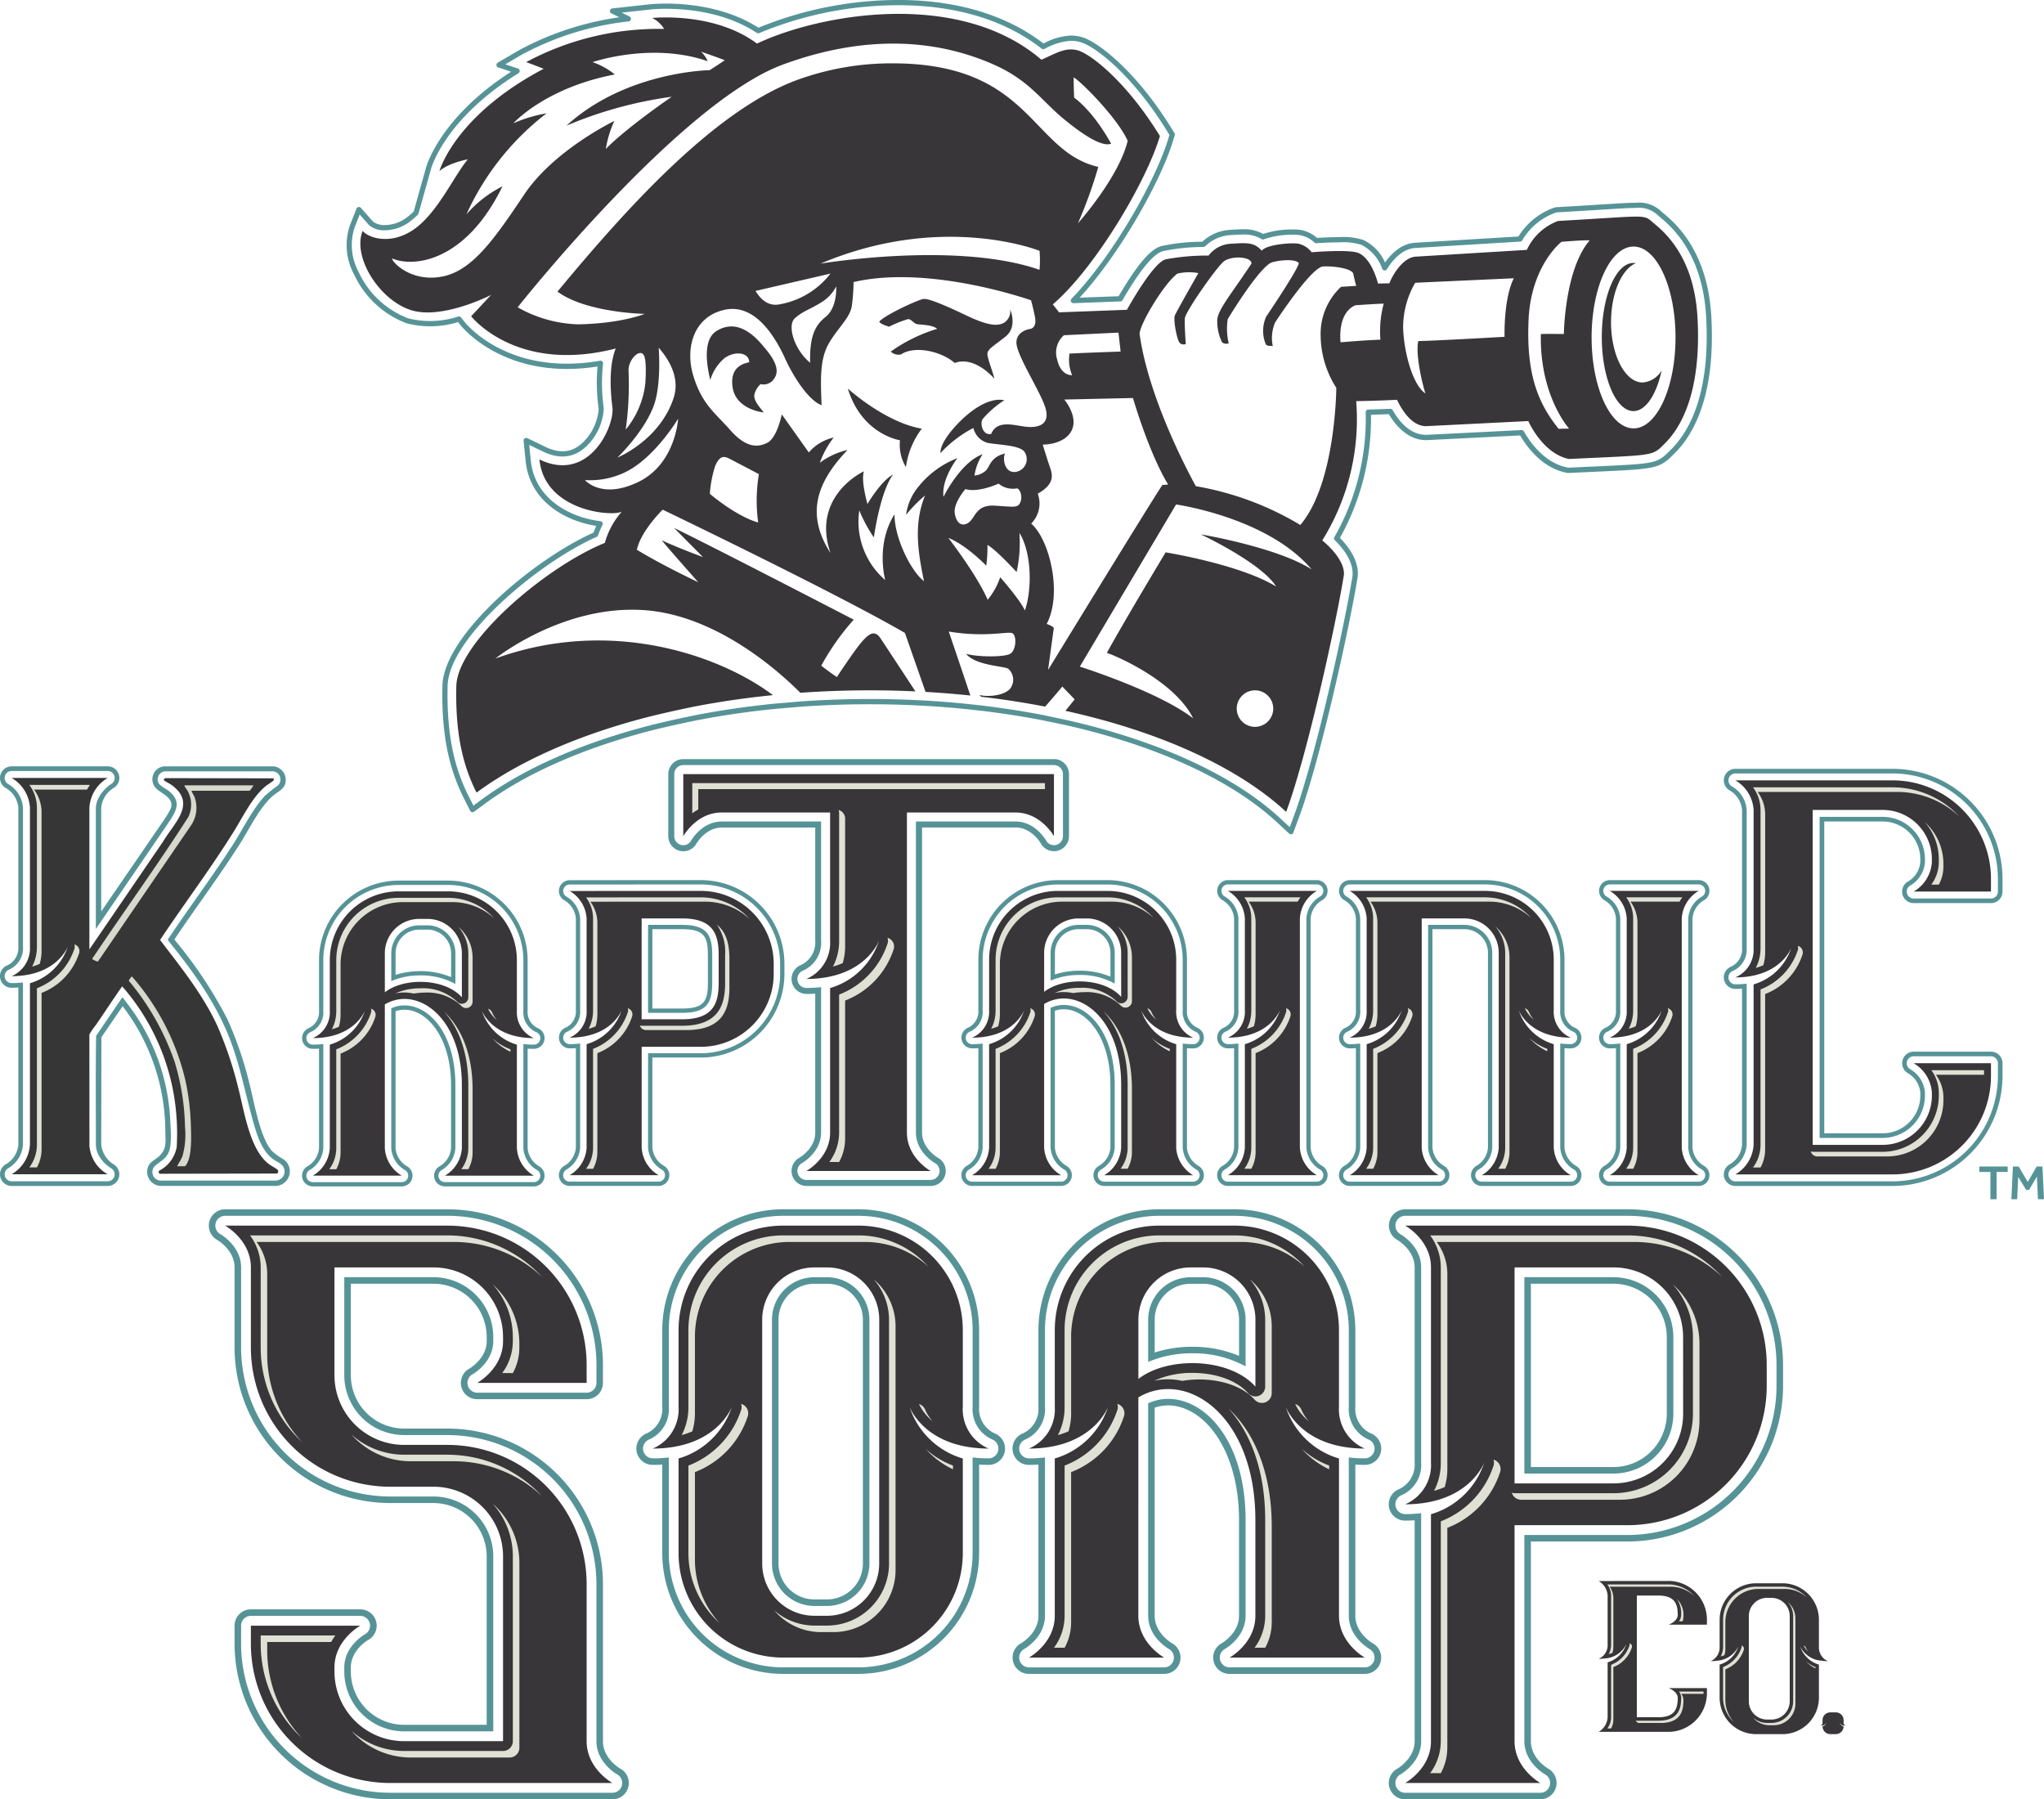
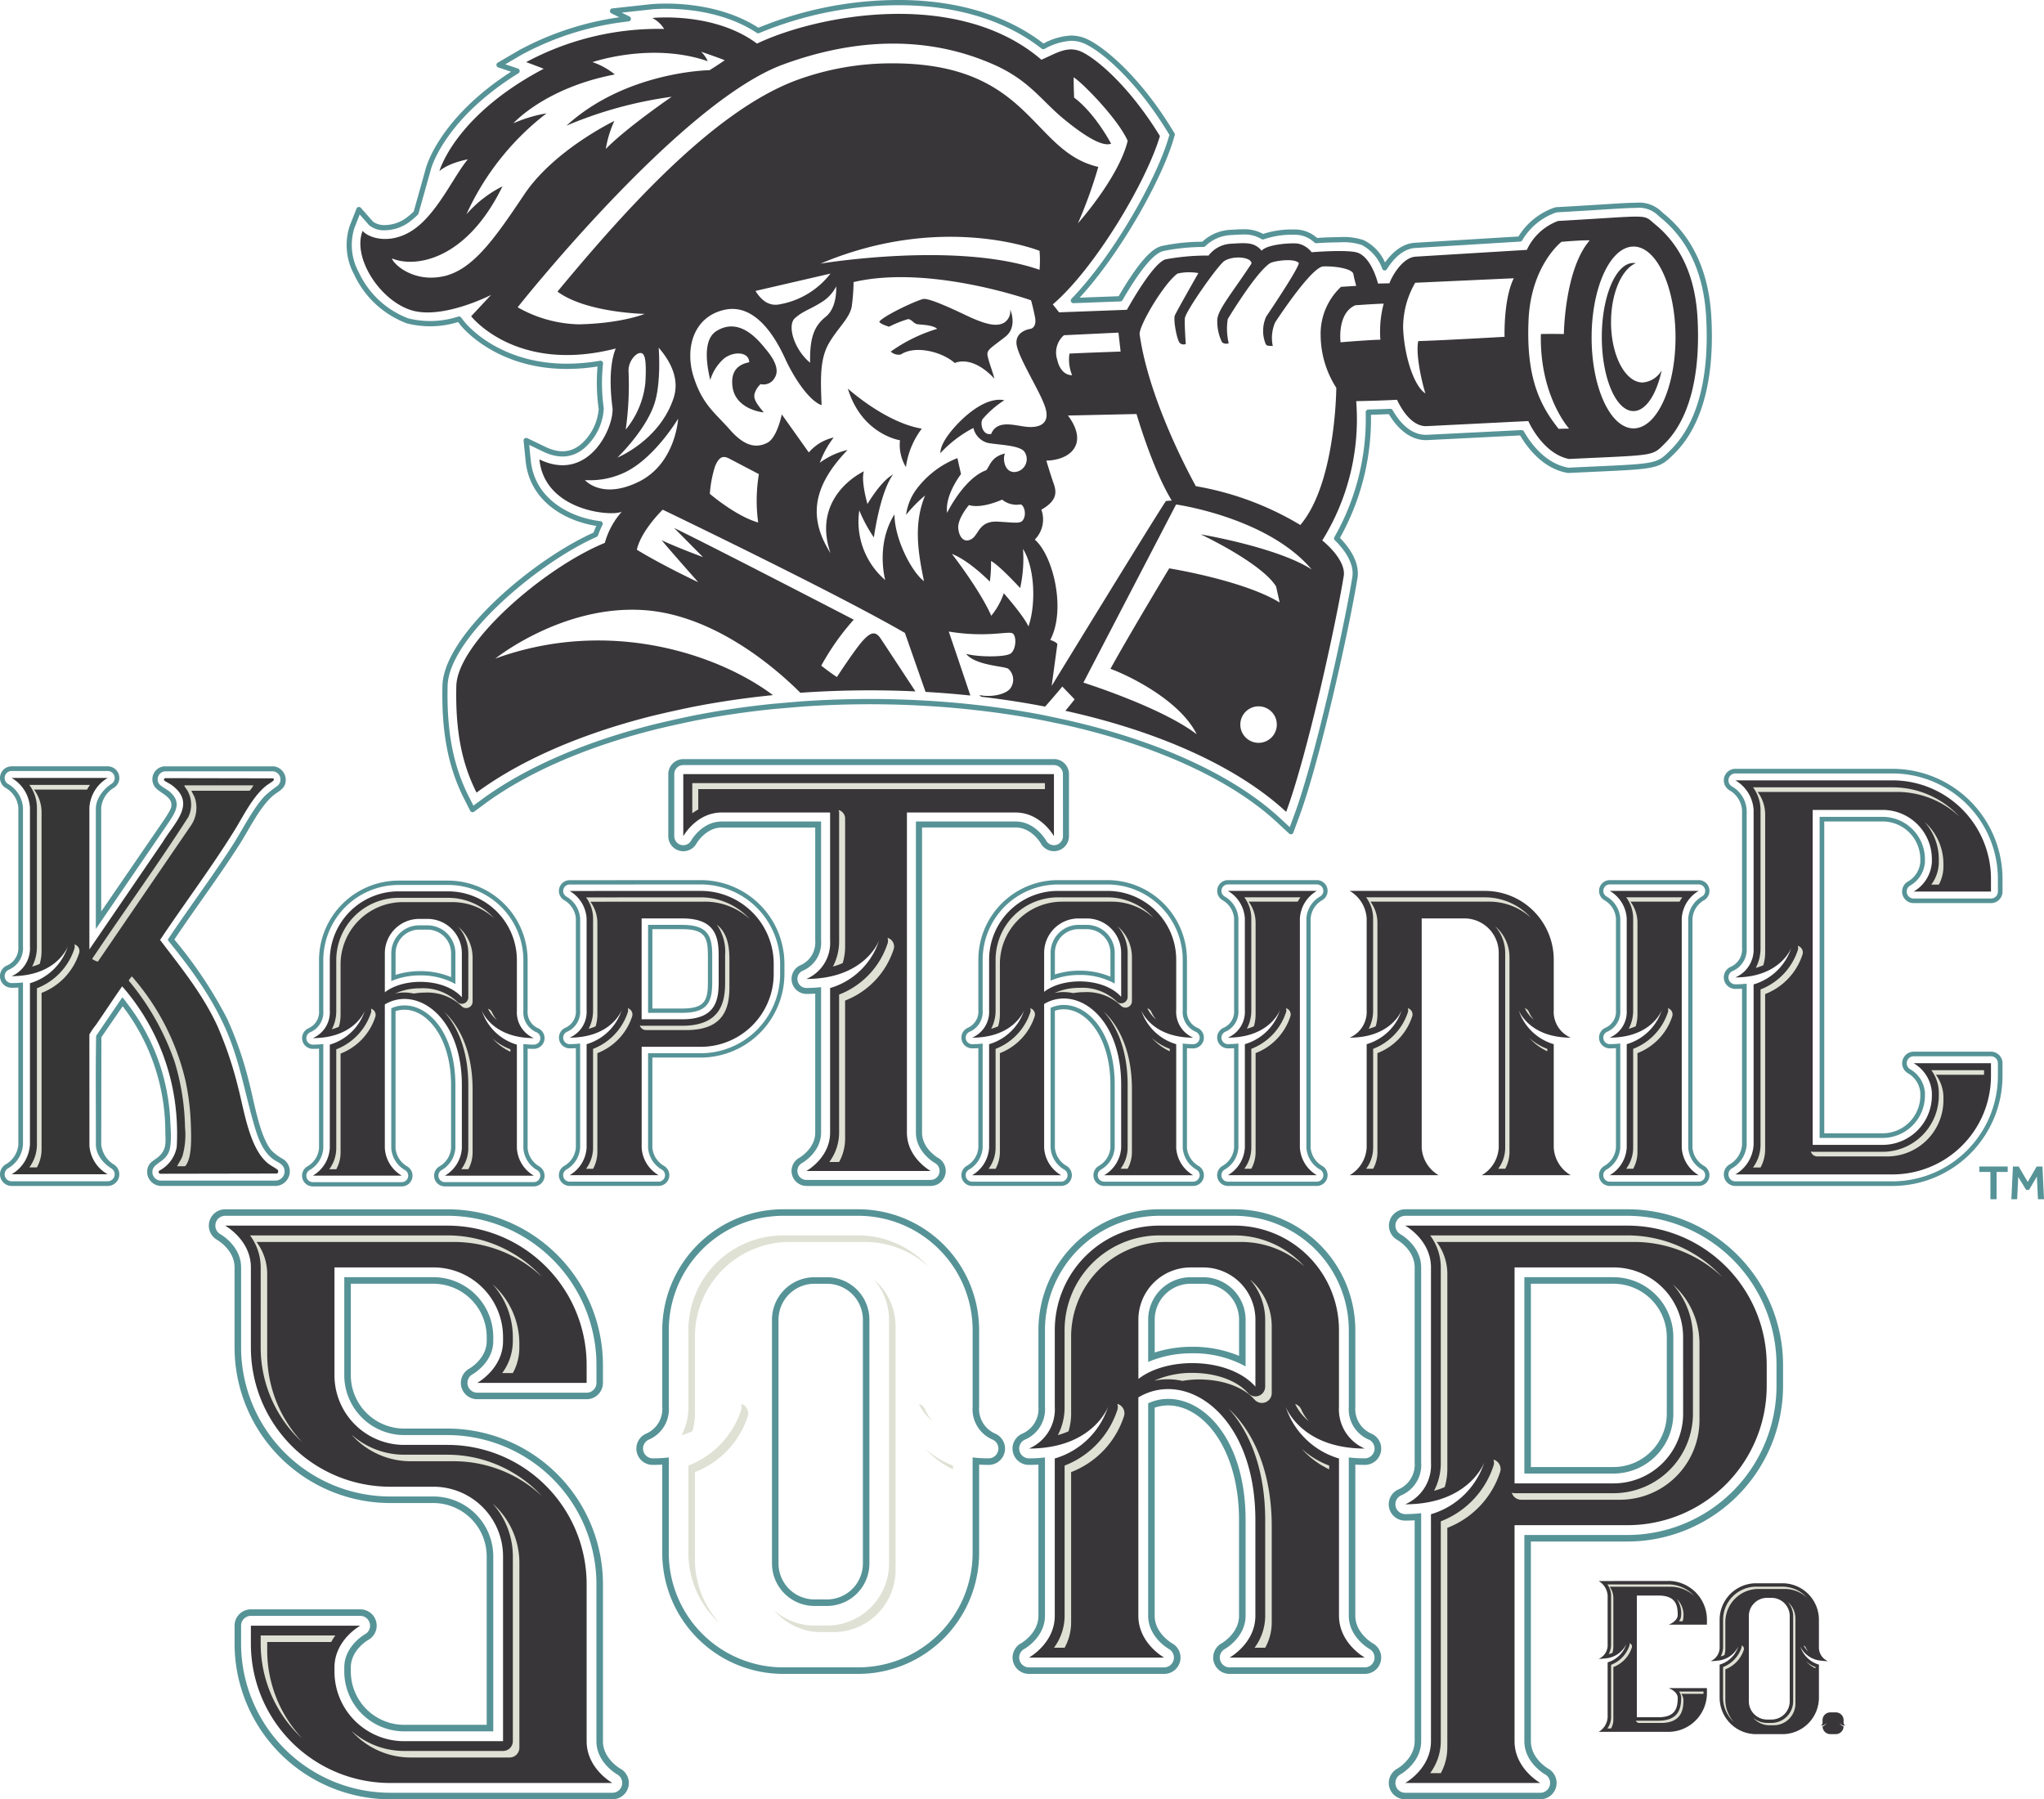
<svg xmlns="http://www.w3.org/2000/svg" id="Grupo_157" data-name="Grupo 157" width="325.922" height="286.859" viewBox="0 0 325.922 286.859">
  <defs>
    <clipPath id="clip-path">
      <rect id="Rectángulo_134" data-name="Rectángulo 134" width="325.922" height="286.859" fill="none" />
    </clipPath>
  </defs>
  <g id="Grupo_145" data-name="Grupo 145" clip-path="url(#clip-path)">
    <path id="Trazado_429" data-name="Trazado 429" d="M309.772,133.007a.414.414,0,0,1-.283-.111l-1.978-1.835c-7.335-6.8-19.472-12.333-34.175-15.574l-3.175-.656c-3.236-.626-6.6-1.146-10.007-1.544l-1.721-.191c-2.319-.243-4.689-.434-7.041-.568l-1.59-.083a154.832,154.832,0,0,0-18.086.217l-4.312.369c-4.278.43-8.506,1.05-12.567,1.843-2.315.476-4.433.948-6.471,1.444-11.008,2.776-20.389,6.867-27.124,11.83l-1.714,1.262a.417.417,0,0,1-.619-.147l-.961-1.9c-2.561-5.059-3.63-10.619-3.465-18.028.179-8.042,14.451-20.109,24.093-24.423q.193-.537.438-1.07c-4.922-.765-10.62-3.881-11.269-10.373l-.319-3.194a.417.417,0,0,1,.6-.417l2.892,1.392c2.531,1.217,4.636.842,6.379-1.145a8.351,8.351,0,0,0,2.1-4.882,30.275,30.275,0,0,1-.185-6.795,31.55,31.55,0,0,1-4.869.393c-11.4,0-16.8-6.75-17.022-7.037l-.343-.44a15.013,15.013,0,0,1-8.179.208,15.123,15.123,0,0,1-8.4-7.792,9.819,9.819,0,0,1-.7-7.755l1.078-2.742a.417.417,0,0,1,.316-.258.422.422,0,0,1,.385.135l1.949,2.209a3.111,3.111,0,0,0,1.932.532,5.881,5.881,0,0,0,3.54-1.292,10.063,10.063,0,0,0,1.006-.874l1.966-7.01c.09-.328,2.3-8.025,13.556-15.27l-2.049-.689a.417.417,0,0,1-.077-.755l3.423-2a47.52,47.52,0,0,1,15.965-5.236l-1.265-.624a.417.417,0,0,1,.14-.788L207.7.671c.04,0,.976-.1,2.427-.1,3.287,0,9.539.5,14.744,3.851A58.975,58.975,0,0,1,247.25,0c9.223,0,17.2,2.4,23.078,6.939a10.153,10.153,0,0,1,4.385-1.271,6.178,6.178,0,0,1,1.956.32c2.518.84,8.577,5.532,14.113,14.549l.422.687a.414.414,0,0,1,.044.338l-.231.773c-1.931,6.435-8.438,18.082-14.931,25.123l6.223-.233c4.235-7.277,6.1-7.792,6.9-8.013a31.3,31.3,0,0,1,6.432-.672,7.072,7.072,0,0,1,4.493-1.9l.122-.008c.707-.043,1.313-.08,1.882-.08a6.106,6.106,0,0,1,3.2.742,14.97,14.97,0,0,1,4.763-.714,9.159,9.159,0,0,1,1.043.052,5.334,5.334,0,0,1,2.8,1.3c.932-.06,2.247-.125,3.521-.125a10.125,10.125,0,0,1,3.908.475,7.172,7.172,0,0,1,3.409,3.567c.945-1.333,2.569-3.025,4.786-3.146l16.487-1a10.953,10.953,0,0,1,5.721-4.6l.192-.055a.464.464,0,0,1,.092-.016l.2-.011c2.869-.161,5.129-.3,6.923-.415,2.8-.176,4.464-.281,5.6-.281a5.116,5.116,0,0,1,4.089,1.414c.132.116.262.229.415.355,4.617,3.78,7.151,9.338,7.532,16.52.658,12.4-2.791,18.589-5.8,21.6l-.209.209c-2.3,2.317-2.875,2.344-12.49,2.784-1.229.056-2.573.118-4.093.191l-.219.011a.486.486,0,0,1-.1-.007l-.215-.042c-3.761-.739-6.192-3.942-7.372-5.938l-14.759.74c-.08,0-.171.007-.263.007-2.223,0-4.313-1.469-5.905-4.142-.828.035-1.791.07-2.852.1a38.982,38.982,0,0,1-4.948,19.63c2.057,2.108,3.034,4.239,2.829,6.177l-.015.11c-1.284,7.935-5.908,28.961-9.314,38.171l-.936,2.53a.417.417,0,0,1-.294.261.439.439,0,0,1-.1.011m-36.257-18.334c14.846,3.272,27.12,8.876,34.562,15.777l1.521,1.41.719-1.945c3.387-9.164,7.993-30.108,9.27-38l.011-.087c.183-1.736-.789-3.715-2.812-5.712a.417.417,0,0,1-.069-.5A38.1,38.1,0,0,0,321.7,65.728a.417.417,0,0,1,.406-.434c1.334-.035,2.527-.079,3.509-.122a.418.418,0,0,1,.38.209c1.474,2.579,3.309,3.943,5.31,3.943.075,0,.15,0,.219-.006l15.016-.752a.429.429,0,0,1,.383.21c1.055,1.847,3.359,5.052,6.938,5.755l.165.032.168-.008c1.52-.073,2.865-.135,4.058-.189,9.718-.445,9.9-.454,11.974-2.541l.21-.21c2.89-2.89,6.2-8.873,5.558-20.965-.368-6.938-2.8-12.293-7.228-15.919-.161-.132-.3-.252-.421-.359a4.331,4.331,0,0,0-3.555-1.221c-1.111,0-2.764.1-5.5.276-1.843.116-4.1.258-6.976.419l-.154.008-.148.043a10.082,10.082,0,0,0-5.354,4.421.417.417,0,0,1-.331.2l-16.7,1.016c-2.215.121-3.8,2.174-4.544,3.387a.417.417,0,0,1-.739-.055,6.931,6.931,0,0,0-3.279-3.814,9.471,9.471,0,0,0-3.59-.411c-1.333,0-2.715.073-3.639.134a.427.427,0,0,1-.307-.107,4.582,4.582,0,0,0-2.469-1.2,8.245,8.245,0,0,0-.945-.047,13.7,13.7,0,0,0-4.647.73.416.416,0,0,1-.381-.035,5.16,5.16,0,0,0-2.938-.723c-.544,0-1.138.036-1.826.078l-.127.008a6.244,6.244,0,0,0-4.079,1.776.418.418,0,0,1-.284.12,32.159,32.159,0,0,0-6.39.646c-.586.162-2.37.654-6.516,7.826a.417.417,0,0,1-.345.208l-7.471.28a.4.4,0,0,1-.4-.247.416.416,0,0,1,.081-.46c6.637-6.851,13.461-18.952,15.434-25.528l.179-.593-.324-.528c-5.422-8.829-11.261-13.392-13.667-14.195a5.346,5.346,0,0,0-1.693-.278,9.769,9.769,0,0,0-4.137,1.242l-.126.059a.418.418,0,0,1-.435-.05C264.262,3.226,256.39.834,247.25.834A57.9,57.9,0,0,0,225,5.273a.417.417,0,0,1-.4-.034C219.544,1.9,213.364,1.4,210.13,1.4c-1.407,0-2.3.094-2.338.1l-4.724.516,1.237.61a.417.417,0,0,1-.141.789,46.618,46.618,0,0,0-17.027,5.3l-2.63,1.536,2.01.676a.417.417,0,0,1,.087.749C174.977,18.88,172.756,26.6,172.666,26.925l-2,7.118a.416.416,0,0,1-.106.182,11.132,11.132,0,0,1-1.173,1.029,6.706,6.706,0,0,1-4.041,1.459,3.679,3.679,0,0,1-2.557-.814l-1.5-1.7-.828,2.107a9.008,9.008,0,0,0,.679,7.092,14.256,14.256,0,0,0,7.9,7.356,14.467,14.467,0,0,0,7.978-.289.418.418,0,0,1,.437.146l.512.657c.214.274,5.361,6.716,16.364,6.716a31.083,31.083,0,0,0,5.277-.471.409.409,0,0,1,.36.11.414.414,0,0,1,.124.355,28.454,28.454,0,0,0,.119,7.133,8.979,8.979,0,0,1-2.3,5.541c-1.987,2.266-4.484,2.733-7.367,1.347l-2.223-1.07.245,2.454c.626,6.257,6.379,9.14,11.114,9.708a.416.416,0,0,1,.322.6,13.009,13.009,0,0,0-.707,1.659.417.417,0,0,1-.226.246c-9.229,4.067-23.59,16.1-23.76,23.752-.162,7.264.879,12.7,3.375,17.632l.739,1.459,1.317-.97c6.822-5.027,16.3-9.165,27.419-11.968,2.051-.5,4.179-.974,6.507-1.452,4.09-.8,8.344-1.422,12.647-1.854l4.337-.371a155.664,155.664,0,0,1,18.184-.218l1.6.083c2.366.135,4.748.327,7.081.571l1.73.192c3.425.4,6.813.924,10.069,1.555Z" transform="translate(-103.935)" fill="#569397" />
    <path id="Trazado_430" data-name="Trazado 430" d="M397.84,186.74a6.812,6.812,0,0,0,.945,4.271,13.032,13.032,0,0,1,2.532-6.123c-5.858-.983-11.792-6.387-11.792-6.387,2.23,7.332,8.315,8.239,8.315,8.239" transform="translate(-254.334 -116.549)" fill="#383638" />
    <path id="Trazado_431" data-name="Trazado 431" d="M326.277,150.675c-2.041,1.265-1.723,4.811-1,7.807a7.424,7.424,0,0,1,2.247-3.46c1.587-1.172,3.93-1.02,3.968.642-2.607.491-2.834,2.343-2.683,3.779.4,3.755,4.921,4.236,4.989,4.2-1.058-1.285-1.776-2.192-1.4-3.137a3.426,3.426,0,0,1,.907-1.361,2.008,2.008,0,0,0,2.23-.983c.907-1.4-.264-3.212-1.361-4.535s-4.12-5.291-7.9-2.948" transform="translate(-212.024 -97.907)" fill="#383638" />
    <path id="Trazado_432" data-name="Trazado 432" d="M422.338,150.024c-.189-.983-1.1-3.175-1.1-3.931s.869-1.172,2.872-2.759.756-4.346.756-4.346a2.154,2.154,0,0,1-.907,2.079c-1.133.718-2.872.416-6.122-1.134s-5.972-2.721-6.8-2.608-6.047,2.494-7.03,3.59c0,.378,1.55.831,1.55.831a17.793,17.793,0,0,1,3.024-1.209c.529,0,.907.68,1.4.793s2.494.076,3.25.756a25.346,25.346,0,0,0-7.408,3.628,1.825,1.825,0,0,0,1.625.454c2.154-1.436,6.349-.567,8.579,1.36,1.852-.718,4.2.189,6.311,2.494" transform="translate(-263.791 -89.66)" fill="#383638" />
-     <path id="Trazado_433" data-name="Trazado 433" d="M378.78,54.894c-.4-7.6-3.368-12.174-6.723-14.921-2.141-1.753-.266-1.427-15.5-.574a8.867,8.867,0,0,0-4.989,4.611l-17.707,1.077c-2.3.126-4.036,3.637-4.2,4.252l-1.827.038s-.945-3.968-3.137-4.876c-1.486-.615-7.445-.113-7.445-.113a3.69,3.69,0,0,0-2.192-1.38c-1.285-.151-5.008.151-5.764,1.134-1.209-1.361-2.362-1.266-4.856-1.115a4.788,4.788,0,0,0-3.628,1.89,36.185,36.185,0,0,0-6.841.6c-1.792.494-5.046,6.036-6.176,8.045l-10.818.405c-.245-.316-.573-.735-1-1.27,6.576-5.593,14.815-19.275,17.083-26.833-5.291-8.617-10.885-12.925-12.925-13.606s-3.7.453-5.972,1.436c-13.3-11.414-35.677-7.181-45.352-2.57-6.878-5.14-16.7-4.082-16.7-4.082A4.626,4.626,0,0,1,214,8.786a44.6,44.6,0,0,0-22,5.292s.681.226,2.8,1.058c-14.211,7.483-16.629,16.327-16.629,16.327s1.134-1.21,4.535-1.889c-2.116,2.494-4.686,8.239-8.314,10.96s-7.332,1.739-8.466.454c-1.663,4.233,2.721,11.036,7.71,12.623s12.774-2.419,12.774-2.419l-3.175,3.4s7.181,9.222,23.054,5.14c-1.058,2.57-.907,6.5-.529,9.373s-3.628,12.17-11.641,8.315c.832,8.315,11.716,9.146,13.152,8.315a12.419,12.419,0,0,0-2.721,4.989c-9.46,3.84-23.527,15.844-23.682,22.833-.159,7.119.868,12.32,3.226,16.976,6.952-5.123,16.572-9.339,27.917-12.2,1.982-.482,4.1-.958,6.571-1.466,4.088-.8,8.357-1.429,12.77-1.872-8.44-6.351-25.888-12.5-44.261-5.829,0,0,10.809-8.692,23.885-7.71,10.033.754,19.3,7.735,24.752,13.164q5.407-.384,11.047-.39,3.695,0,7.3.17c-2.323-3.537-5.066-7.711-5.532-8.409-.832-1.247-1.587-1.058-2.834.3s-4.157,5.82-4.157,5.82-1.058-.68-2.494-1.814a39.331,39.331,0,0,1,5.178-7.332s-21.807-11.3-28.648-14.626c.454.453,4.611,4.649,4.611,4.649s-4.006-1.474-6.576-2.684c.794,1.02,5.82,6.689,5.82,6.689s-5.782-2.721-9.789-5.178c.68-3.061,4.12-6.387,4.12-6.387s27.551,13.228,38.625,19.653l3.289,9.4q3.63.207,7.146.577c-1.639-4.9-3.444-10.2-3.444-10.2,5.933.983,9.373-.076,10.128.265s.643,2.834-.415,3.326-5.027.491-6.954-.038c1.55,1.89,6.009,1.928,6.727,2.381a2.323,2.323,0,0,1,.491,2.872c-.529,1.171-3.1,1.738-5.1,1.323a2.108,2.108,0,0,0,.316.269q5.239.613,10.17,1.57c1.7-1.919,2.741-3.2,2.741-3.2l1.965,2.041s-.538.7-1.475,1.827c15.157,3.341,27.577,9.039,35.206,16.114,3.381-9.145,7.948-30,9.2-37.744.146-1.39-.911-3.417-3.444-5.532a36.574,36.574,0,0,0,5.41-22.208c2.729-.045,5.061-.142,6.51-.215,1.263,2.67,2.968,4.3,4.759,4.2L351.8,71.3s2.268,5.216,6.5,6.047c13.934-.67,13.172-.38,15.33-2.537,2.462-2.462,5.785-8.027,5.154-19.912M277.758,57.616l8.693-.416.34,3.023s-5.127.17-8.151.321a6.439,6.439,0,0,0,.416,3.439s-1.776.189-2.381-2.494a3.649,3.649,0,0,1,1.083-3.874M178.7,48.243c-4.762.983-7.937-2.041-8.088-2.872,3.553,1.512,11.792.454,17.612-11.489a18.8,18.8,0,0,0-5.745,4.46,42.423,42.423,0,0,1,12.774-16.1,22.5,22.5,0,0,0-5.291,1.587s5.064-5.669,16.176-7.785a11.438,11.438,0,0,0-3.553-1.965s9.373-3.251,18.367-.152a4.628,4.628,0,0,0-1.058-1.512s2.646.907,3.78,1.36c-1.21.832-2.419,1.587-2.419,1.587s-13.3.151-22.827,8.844A65.473,65.473,0,0,1,215.21,19.6s-7.18,4.913-10.506,8.315a17.365,17.365,0,0,1,1.36-4.459s-9.6,4.61-14.362,11.716-8.239,12.094-13,13.077m21.769,7.634a20.672,20.672,0,0,1-9.826-2.721S216.5,20.5,232.973,14.455s27.892-2.494,33.561,0,7.634,5.745,11.111,8.617,6.274,4.535,7.634,4.006c-3.023-5.442-5.9-7.332-5.9-7.332s-.076-1.587-.076-3.25c1.36.831,7.029,6.576,8.617,10.128-1.436,5.9-7.937,13.152-7.937,13.152a72.313,72.313,0,0,0,3.25-8.995c-10.748-2.467-10.682-16.511-32.819-16.511a43.947,43.947,0,0,0-15.481,2.754C221.56,22.09,207.349,38.19,196.994,50.661c4.611,3.4,13.908,3.553,13.908,3.553s-3.628,1.512-10.431,1.663M237.282,62c-2.57-2.116-3.7-5.971-2.419-7.105s2.343-1.361,4.158-2.494a6.306,6.306,0,0,0,2.419-2.57s.227,3.326-1.663,4.838-2.57,3.4-2.494,7.332m-4.913-9.3c-1.643.311-2.875-.644-3.8-2.147l11.96-2.766a13.124,13.124,0,0,1-8.164,4.913m6.576-6.5c19.5-8.239,34.921-2.041,34.921-2.041a17.622,17.622,0,0,1,0,3.024c-13.3-4.611-34.921-.983-34.921-.983M208.332,63.4c-.092-1.585,1.134-2.91,1.814-2.948s1.1.567.869,4.724a13.972,13.972,0,0,1-3.137,7.483,50.862,50.862,0,0,0,.454-9.259m4.044,5.367c1.223-3.424.76-9.165.76-9.165,1.918,2.211,3.366,5.032,2.377,8.031-2.23,6.765-8.957,9.486-8.957,9.486s4.308-4.119,5.82-8.352m-2.419,12.207c-5.9,2.91-8.579-.264-8.579-.264a12.878,12.878,0,0,0,5.9-1.02c4.989-2.079,8.957-8.768,8.957-8.768s-.378,7.143-6.274,10.053M229,87.472c-3.59-1.02-7.71-4.573-7.71-4.573a19.074,19.074,0,0,1,.832-4.384c.6-1.436,1.21-1.776,2.23-1.247s4.762,2.494,4.762,2.494a25.626,25.626,0,0,0-.113,7.71M260.77,77.211a14.822,14.822,0,0,0-6.293,4.649,8.761,8.761,0,0,0-1.89,4.39,21.925,21.925,0,0,1,3.024-3.086c-1.757,4.308-1.247,8.56-.17,13.662-1.871-1.36-4.705-6.633-4.705-10.658-3.061,4.875-1.474,10.488-1.474,10.488a12.282,12.282,0,0,1-4.138-11.111,23.137,23.137,0,0,0,2.324,4.308s.964-7.2,3.061-10.034c-1.984,1.077-4.082,4.705-4.082,4.705s-1.077-3.685-.567-5.215c-3.232,1.644-7.786,5.934-5.329,13.039-3.553-5.593-2.891-10.6,2.721-16.44a11.867,11.867,0,0,0-4.422,2.041,14.8,14.8,0,0,1,2.211-4.025,7.312,7.312,0,0,0-3.968,2.381l-4.308-6.066s-.737,3.742-2.324,4.535-3.458.737-5.9-2.041-4.422-4.025-5.839-8.5-.057-9.524,4.876-10.658,8.163,4.365,9.694,7.71,3.911,6.8,5.839,7.483c-.17-4.195-.284-7.313,1.134-9.807s3.4-4.081,3.685-6.009a31.241,31.241,0,0,0,.282-3.808c12.137-2.832,28.29,2.9,28.29,2.9s.227.68.624,2.608c.29,1.409-.3,1.818-.635,1.936-.388.055-2.312.418-2.312,2.2,0,1.984,3.742,7.653,4.592,10.318s-.964,3.288-2.891,3.118-4.762-1.247-5.726,1.134c-1.417.284-1.817-1.759-1.361-2.381a15.883,15.883,0,0,1,3.458-3c-2.608-.51-5.5,1.814-7.086,3.4s-3.118,3.572-3.118,5.045a19.387,19.387,0,0,1,5.272-4.025,3.2,3.2,0,0,0,2.267,2.381c1.814.34,4.762.34,5.782,1.3a2.062,2.062,0,0,1-1.417,3.345c-1.758.113-1.984-2.268-1.587-2.948-2.211.51-2.381,1.927-3,2.664a3.159,3.159,0,0,1-1.871.85,8.242,8.242,0,0,1,1.3-3.4c-3.175,1.134-5.726,5.726-6.236,6.8-.4-2.834,2.211-6.179,2.211-6.179m10,7.124c-.416.831-.983.642-4.044.454s-3.1,2-4.195,2.721-2,0-2.192-1.587,1.7-3.779,1.7-3.779c2.041.642,5.291-.869,5.291-.869a3.614,3.614,0,0,0,2.967.756c.567.227.888,1.474.472,2.306m.756,17.158c-.756-1.7-3.931-5.291-3.931-5.291a11.456,11.456,0,0,1-2,3.59c-1.776-4.081-6.274-9.864-6.274-9.864,2.835,1.1,6.047,4.422,6.047,4.422a20.43,20.43,0,0,0,.189-3.288c1.209.567,4.648,4.308,4.648,4.308a21.558,21.558,0,0,0,.454-6.236c1.965,3.137,2.041,9.033.869,12.359m3.7,9.486.907-6.652s0-.3-1.134-.68c2.561-4.821.468-13.469-2.464-16a4.55,4.55,0,0,0,1.046-4.77c3.118-1.757,2.211-3.4,1.758-4.761s-.964-3.062-.964-3.062,3.118.057,4.422-1.927-.34-4.422-.907-5.159c-.018-.024-.042-.061-.069-.1l10.938-.241c.7,2.337,2.914,9.346,5.615,13.8-.318.016-.629.04-.933.073-2.116,3.175-18.216,29.479-18.216,29.479m32.994,9.071a2.91,2.91,0,1,1,2.91-2.91,2.91,2.91,0,0,1-2.91,2.91m3.364-22.374c-5.82-3.553-17.612-5.442-17.612-5.442s-6.425,10.658-9.373,16.024c1.814.6,10.885,4.611,13.757,10.431-5.594-4.308-18.066-8.239-18.066-8.239L295.635,84.6s14.588,2.041,21.618,10.355c-5.518-3.552-17.688-5.593-17.688-5.593s9.675,4.535,12.019,8.314m9.6-31.671s-.07,15.214-5.738,21.865a48.052,48.052,0,0,0-16.662-6.187c-1.616-2.95-7.6-14.381-8.969-24.294.075-1.663,4.006-8.163,6.047-9.6a8.1,8.1,0,0,1,3.326-.076s-3.281,5.748-3.741,6.727c-.3.643.34,4.12.831,4.46a.9.9,0,0,0,.907.113s-.227-3.024-.151-4.082,5.027-8.126,6.236-9.108c1.436-.983,4.459-.68,4.384.378-3.1,4.686-5.254,7.218-5.442,8.844a7.543,7.543,0,0,0,.756,3.7,1.076,1.076,0,0,0,1.058.151,10.018,10.018,0,0,1-.151-3.855s4.374-7.274,6.652-8.844c.453-.416,4.044-.945,4.686-.076-.151.983-4.271,7.143-5.216,8.541a5.552,5.552,0,0,0-.076,4.346c.216.426.739.257,1.134.34a6.267,6.267,0,0,1,.378-3.78c.009-.014,5.75-8.845,7.672-8.919,1.965-.075,4.649.378,4.8,1.21s.454,1.89.454,1.89l-2.419.151a10.231,10.231,0,0,0-3.25,7.861,15.637,15.637,0,0,0,2.494,8.239m7.029-7.672c-2.381.075-6.349.415-6.349.415s-.6-4.611,2.343-5.9c3.137-.227,4.535-.264,4.535-.264a17.218,17.218,0,0,0-.529,5.745m19.8-.454s-10.393.6-13.757.68c-.416,1.852.378,5.858,1.134,8.352-2.041-1.361-3.439-6.614-3.553-10.507a14.2,14.2,0,0,1,1.927-7.143l15.722-.718c-1.663,3.326-1.474,9.335-1.474,9.335M358.3,72.506s-.642,0-1.663.038c-3.212-4.006-5.178-8.541-4.8-17.31s5.253-12.51,5.253-12.51,3.439-.3,4.5-.227c-4.006,4.611-4.12,14.928-4.12,14.928s-2.23-.038-3.666,0c-.227,9.864,4.5,15.08,4.5,15.08m10.28-.038c-3.694,0-6.689-6.489-6.689-14.494s2.995-14.494,6.689-14.494,6.689,6.489,6.689,14.494-2.995,14.494-6.689,14.494" transform="translate(-108.106 -4.172)" fill="#383638" />
+     <path id="Trazado_433" data-name="Trazado 433" d="M378.78,54.894c-.4-7.6-3.368-12.174-6.723-14.921-2.141-1.753-.266-1.427-15.5-.574a8.867,8.867,0,0,0-4.989,4.611l-17.707,1.077c-2.3.126-4.036,3.637-4.2,4.252l-1.827.038s-.945-3.968-3.137-4.876c-1.486-.615-7.445-.113-7.445-.113a3.69,3.69,0,0,0-2.192-1.38c-1.285-.151-5.008.151-5.764,1.134-1.209-1.361-2.362-1.266-4.856-1.115a4.788,4.788,0,0,0-3.628,1.89,36.185,36.185,0,0,0-6.841.6c-1.792.494-5.046,6.036-6.176,8.045l-10.818.405c-.245-.316-.573-.735-1-1.27,6.576-5.593,14.815-19.275,17.083-26.833-5.291-8.617-10.885-12.925-12.925-13.606s-3.7.453-5.972,1.436c-13.3-11.414-35.677-7.181-45.352-2.57-6.878-5.14-16.7-4.082-16.7-4.082A4.626,4.626,0,0,1,214,8.786a44.6,44.6,0,0,0-22,5.292s.681.226,2.8,1.058c-14.211,7.483-16.629,16.327-16.629,16.327s1.134-1.21,4.535-1.889c-2.116,2.494-4.686,8.239-8.314,10.96s-7.332,1.739-8.466.454c-1.663,4.233,2.721,11.036,7.71,12.623s12.774-2.419,12.774-2.419l-3.175,3.4s7.181,9.222,23.054,5.14c-1.058,2.57-.907,6.5-.529,9.373s-3.628,12.17-11.641,8.315c.832,8.315,11.716,9.146,13.152,8.315a12.419,12.419,0,0,0-2.721,4.989c-9.46,3.84-23.527,15.844-23.682,22.833-.159,7.119.868,12.32,3.226,16.976,6.952-5.123,16.572-9.339,27.917-12.2,1.982-.482,4.1-.958,6.571-1.466,4.088-.8,8.357-1.429,12.77-1.872-8.44-6.351-25.888-12.5-44.261-5.829,0,0,10.809-8.692,23.885-7.71,10.033.754,19.3,7.735,24.752,13.164q5.407-.384,11.047-.39,3.695,0,7.3.17c-2.323-3.537-5.066-7.711-5.532-8.409-.832-1.247-1.587-1.058-2.834.3s-4.157,5.82-4.157,5.82-1.058-.68-2.494-1.814a39.331,39.331,0,0,1,5.178-7.332s-21.807-11.3-28.648-14.626c.454.453,4.611,4.649,4.611,4.649s-4.006-1.474-6.576-2.684c.794,1.02,5.82,6.689,5.82,6.689s-5.782-2.721-9.789-5.178c.68-3.061,4.12-6.387,4.12-6.387s27.551,13.228,38.625,19.653l3.289,9.4q3.63.207,7.146.577c-1.639-4.9-3.444-10.2-3.444-10.2,5.933.983,9.373-.076,10.128.265s.643,2.834-.415,3.326-5.027.491-6.954-.038c1.55,1.89,6.009,1.928,6.727,2.381a2.323,2.323,0,0,1,.491,2.872c-.529,1.171-3.1,1.738-5.1,1.323a2.108,2.108,0,0,0,.316.269q5.239.613,10.17,1.57c1.7-1.919,2.741-3.2,2.741-3.2l1.965,2.041s-.538.7-1.475,1.827c15.157,3.341,27.577,9.039,35.206,16.114,3.381-9.145,7.948-30,9.2-37.744.146-1.39-.911-3.417-3.444-5.532a36.574,36.574,0,0,0,5.41-22.208c2.729-.045,5.061-.142,6.51-.215,1.263,2.67,2.968,4.3,4.759,4.2L351.8,71.3s2.268,5.216,6.5,6.047c13.934-.67,13.172-.38,15.33-2.537,2.462-2.462,5.785-8.027,5.154-19.912M277.758,57.616l8.693-.416.34,3.023s-5.127.17-8.151.321a6.439,6.439,0,0,0,.416,3.439s-1.776.189-2.381-2.494a3.649,3.649,0,0,1,1.083-3.874M178.7,48.243c-4.762.983-7.937-2.041-8.088-2.872,3.553,1.512,11.792.454,17.612-11.489a18.8,18.8,0,0,0-5.745,4.46,42.423,42.423,0,0,1,12.774-16.1,22.5,22.5,0,0,0-5.291,1.587s5.064-5.669,16.176-7.785a11.438,11.438,0,0,0-3.553-1.965s9.373-3.251,18.367-.152a4.628,4.628,0,0,0-1.058-1.512s2.646.907,3.78,1.36c-1.21.832-2.419,1.587-2.419,1.587s-13.3.151-22.827,8.844A65.473,65.473,0,0,1,215.21,19.6s-7.18,4.913-10.506,8.315a17.365,17.365,0,0,1,1.36-4.459s-9.6,4.61-14.362,11.716-8.239,12.094-13,13.077m21.769,7.634a20.672,20.672,0,0,1-9.826-2.721S216.5,20.5,232.973,14.455s27.892-2.494,33.561,0,7.634,5.745,11.111,8.617,6.274,4.535,7.634,4.006c-3.023-5.442-5.9-7.332-5.9-7.332s-.076-1.587-.076-3.25c1.36.831,7.029,6.576,8.617,10.128-1.436,5.9-7.937,13.152-7.937,13.152a72.313,72.313,0,0,0,3.25-8.995c-10.748-2.467-10.682-16.511-32.819-16.511a43.947,43.947,0,0,0-15.481,2.754C221.56,22.09,207.349,38.19,196.994,50.661c4.611,3.4,13.908,3.553,13.908,3.553s-3.628,1.512-10.431,1.663M237.282,62c-2.57-2.116-3.7-5.971-2.419-7.105s2.343-1.361,4.158-2.494a6.306,6.306,0,0,0,2.419-2.57s.227,3.326-1.663,4.838-2.57,3.4-2.494,7.332m-4.913-9.3c-1.643.311-2.875-.644-3.8-2.147l11.96-2.766a13.124,13.124,0,0,1-8.164,4.913m6.576-6.5c19.5-8.239,34.921-2.041,34.921-2.041a17.622,17.622,0,0,1,0,3.024c-13.3-4.611-34.921-.983-34.921-.983M208.332,63.4c-.092-1.585,1.134-2.91,1.814-2.948s1.1.567.869,4.724a13.972,13.972,0,0,1-3.137,7.483,50.862,50.862,0,0,0,.454-9.259m4.044,5.367c1.223-3.424.76-9.165.76-9.165,1.918,2.211,3.366,5.032,2.377,8.031-2.23,6.765-8.957,9.486-8.957,9.486s4.308-4.119,5.82-8.352m-2.419,12.207c-5.9,2.91-8.579-.264-8.579-.264a12.878,12.878,0,0,0,5.9-1.02c4.989-2.079,8.957-8.768,8.957-8.768s-.378,7.143-6.274,10.053M229,87.472c-3.59-1.02-7.71-4.573-7.71-4.573a19.074,19.074,0,0,1,.832-4.384c.6-1.436,1.21-1.776,2.23-1.247s4.762,2.494,4.762,2.494a25.626,25.626,0,0,0-.113,7.71M260.77,77.211a14.822,14.822,0,0,0-6.293,4.649,8.761,8.761,0,0,0-1.89,4.39,21.925,21.925,0,0,1,3.024-3.086c-1.757,4.308-1.247,8.56-.17,13.662-1.871-1.36-4.705-6.633-4.705-10.658-3.061,4.875-1.474,10.488-1.474,10.488a12.282,12.282,0,0,1-4.138-11.111,23.137,23.137,0,0,0,2.324,4.308s.964-7.2,3.061-10.034c-1.984,1.077-4.082,4.705-4.082,4.705s-1.077-3.685-.567-5.215c-3.232,1.644-7.786,5.934-5.329,13.039-3.553-5.593-2.891-10.6,2.721-16.44a11.867,11.867,0,0,0-4.422,2.041,14.8,14.8,0,0,1,2.211-4.025,7.312,7.312,0,0,0-3.968,2.381l-4.308-6.066s-.737,3.742-2.324,4.535-3.458.737-5.9-2.041-4.422-4.025-5.839-8.5-.057-9.524,4.876-10.658,8.163,4.365,9.694,7.71,3.911,6.8,5.839,7.483c-.17-4.195-.284-7.313,1.134-9.807s3.4-4.081,3.685-6.009a31.241,31.241,0,0,0,.282-3.808c12.137-2.832,28.29,2.9,28.29,2.9s.227.68.624,2.608c.29,1.409-.3,1.818-.635,1.936-.388.055-2.312.418-2.312,2.2,0,1.984,3.742,7.653,4.592,10.318s-.964,3.288-2.891,3.118-4.762-1.247-5.726,1.134c-1.417.284-1.817-1.759-1.361-2.381a15.883,15.883,0,0,1,3.458-3c-2.608-.51-5.5,1.814-7.086,3.4s-3.118,3.572-3.118,5.045a19.387,19.387,0,0,1,5.272-4.025,3.2,3.2,0,0,0,2.267,2.381c1.814.34,4.762.34,5.782,1.3a2.062,2.062,0,0,1-1.417,3.345c-1.758.113-1.984-2.268-1.587-2.948-2.211.51-2.381,1.927-3,2.664c-3.175,1.134-5.726,5.726-6.236,6.8-.4-2.834,2.211-6.179,2.211-6.179m10,7.124c-.416.831-.983.642-4.044.454s-3.1,2-4.195,2.721-2,0-2.192-1.587,1.7-3.779,1.7-3.779c2.041.642,5.291-.869,5.291-.869a3.614,3.614,0,0,0,2.967.756c.567.227.888,1.474.472,2.306m.756,17.158c-.756-1.7-3.931-5.291-3.931-5.291a11.456,11.456,0,0,1-2,3.59c-1.776-4.081-6.274-9.864-6.274-9.864,2.835,1.1,6.047,4.422,6.047,4.422a20.43,20.43,0,0,0,.189-3.288c1.209.567,4.648,4.308,4.648,4.308a21.558,21.558,0,0,0,.454-6.236c1.965,3.137,2.041,9.033.869,12.359m3.7,9.486.907-6.652s0-.3-1.134-.68c2.561-4.821.468-13.469-2.464-16a4.55,4.55,0,0,0,1.046-4.77c3.118-1.757,2.211-3.4,1.758-4.761s-.964-3.062-.964-3.062,3.118.057,4.422-1.927-.34-4.422-.907-5.159c-.018-.024-.042-.061-.069-.1l10.938-.241c.7,2.337,2.914,9.346,5.615,13.8-.318.016-.629.04-.933.073-2.116,3.175-18.216,29.479-18.216,29.479m32.994,9.071a2.91,2.91,0,1,1,2.91-2.91,2.91,2.91,0,0,1-2.91,2.91m3.364-22.374c-5.82-3.553-17.612-5.442-17.612-5.442s-6.425,10.658-9.373,16.024c1.814.6,10.885,4.611,13.757,10.431-5.594-4.308-18.066-8.239-18.066-8.239L295.635,84.6s14.588,2.041,21.618,10.355c-5.518-3.552-17.688-5.593-17.688-5.593s9.675,4.535,12.019,8.314m9.6-31.671s-.07,15.214-5.738,21.865a48.052,48.052,0,0,0-16.662-6.187c-1.616-2.95-7.6-14.381-8.969-24.294.075-1.663,4.006-8.163,6.047-9.6a8.1,8.1,0,0,1,3.326-.076s-3.281,5.748-3.741,6.727c-.3.643.34,4.12.831,4.46a.9.9,0,0,0,.907.113s-.227-3.024-.151-4.082,5.027-8.126,6.236-9.108c1.436-.983,4.459-.68,4.384.378-3.1,4.686-5.254,7.218-5.442,8.844a7.543,7.543,0,0,0,.756,3.7,1.076,1.076,0,0,0,1.058.151,10.018,10.018,0,0,1-.151-3.855s4.374-7.274,6.652-8.844c.453-.416,4.044-.945,4.686-.076-.151.983-4.271,7.143-5.216,8.541a5.552,5.552,0,0,0-.076,4.346c.216.426.739.257,1.134.34a6.267,6.267,0,0,1,.378-3.78c.009-.014,5.75-8.845,7.672-8.919,1.965-.075,4.649.378,4.8,1.21s.454,1.89.454,1.89l-2.419.151a10.231,10.231,0,0,0-3.25,7.861,15.637,15.637,0,0,0,2.494,8.239m7.029-7.672c-2.381.075-6.349.415-6.349.415s-.6-4.611,2.343-5.9c3.137-.227,4.535-.264,4.535-.264a17.218,17.218,0,0,0-.529,5.745m19.8-.454s-10.393.6-13.757.68c-.416,1.852.378,5.858,1.134,8.352-2.041-1.361-3.439-6.614-3.553-10.507a14.2,14.2,0,0,1,1.927-7.143l15.722-.718c-1.663,3.326-1.474,9.335-1.474,9.335M358.3,72.506s-.642,0-1.663.038c-3.212-4.006-5.178-8.541-4.8-17.31s5.253-12.51,5.253-12.51,3.439-.3,4.5-.227c-4.006,4.611-4.12,14.928-4.12,14.928s-2.23-.038-3.666,0c-.227,9.864,4.5,15.08,4.5,15.08m10.28-.038c-3.694,0-6.689-6.489-6.689-14.494s2.995-14.494,6.689-14.494,6.689,6.489,6.689,14.494-2.995,14.494-6.689,14.494" transform="translate(-108.106 -4.172)" fill="#383638" />
    <path id="Trazado_434" data-name="Trazado 434" d="M737.391,130.236c0-4.6,1.689-8.438,3.948-9.4a2.2,2.2,0,0,0-.376-.036c-2.786,0-5.045,5.287-5.045,11.808s2.259,11.807,5.045,11.807c1.968,0,3.672-2.639,4.5-6.486a3.846,3.846,0,0,1-3.03,1.929c-2.786,0-5.045-4.31-5.045-9.626" transform="translate(-480.505 -78.878)" fill="#383638" />
    <path id="Trazado_435" data-name="Trazado 435" d="M911.128,541.06v-4.351h-1.769v-.869h4.523v.869h-1.768v4.351Z" transform="translate(-593.751 -349.868)" fill="#569397" />
    <path id="Trazado_436" data-name="Trazado 436" d="M924.083,541.06l.25-5.22h.916l1.448,2.466,1.424-2.466h.916l.251,5.22h-.963l-.172-3.616-1.252,2.129h-.461l-1.261-2.074-.172,3.561Z" transform="translate(-603.365 -349.868)" fill="#569397" />
    <path id="Trazado_437" data-name="Trazado 437" d="M745.561,726.243l-11.092.007a2.887,2.887,0,0,1,1.435,2.328v7.753a2.377,2.377,0,0,1-1.435,2.328,7.131,7.131,0,0,0,1.029-.073,4.034,4.034,0,0,0,3.375-2.256,4.435,4.435,0,0,1-2.969,2.881v8.758a2.887,2.887,0,0,1-1.435,2.328h11.092a6.174,6.174,0,0,0,6.174-6.174v-.8h-6.092s1.436.528,1.436,1.554c0,1.7-.43,3.087-3.087,3.087h-3.431v-19.4h3.431c2.656,0,3.087,1.382,3.087,3.087,0,1.026-1.436,1.554-1.436,1.554h6.092v-.8a6.174,6.174,0,0,0-6.174-6.174" transform="translate(-479.56 -474.189)" fill="#383638" />
    <path id="Trazado_438" data-name="Trazado 438" d="M758.8,778.054c0,1.692-.413,3.633-3.632,3.633h-3.432a.539.539,0,0,1-.152-.031.539.539,0,0,0,.515.394h3.432c3.219,0,3.633-1.941,3.633-3.633a1.7,1.7,0,0,0-.339-1.008h3.533c0-.038.006-.076.006-.115v-.249h-3.9a1.7,1.7,0,0,1,.339,1.008" transform="translate(-490.735 -507.36)" fill="#dfe1d4" />
    <path id="Trazado_439" data-name="Trazado 439" d="M770.344,734.453a3.966,3.966,0,0,1,.7,2.566,1.7,1.7,0,0,1-.339,1.008h.566a1.62,1.62,0,0,0,.137-.644,3.527,3.527,0,0,0-1.069-2.93" transform="translate(-502.984 -479.549)" fill="#dfe1d4" />
    <path id="Trazado_440" data-name="Trazado 440" d="M739.063,737.358a3.316,3.316,0,0,1-.376,1.579,4.439,4.439,0,0,0,.592-.209,3.5,3.5,0,0,0,.147-1.006v-7.753a3,3,0,0,0-.593-1.783l9.7-.006a5.6,5.6,0,0,1,3.786,1.476,5.607,5.607,0,0,0-4.15-1.841l-9.7.006a2.994,2.994,0,0,1,.594,1.783Z" transform="translate(-482.172 -475.216)" fill="#dfe1d4" />
    <path id="Trazado_441" data-name="Trazado 441" d="M739.429,767.013v-8.364a4.98,4.98,0,0,0,2.949-3.132.546.546,0,0,0-.361-.665l-.017,0a.528.528,0,0,1,.014.3,4.977,4.977,0,0,1-2.949,3.132v8.364a2.994,2.994,0,0,1-.592,1.781h.594a2.933,2.933,0,0,0,.363-1.418" transform="translate(-482.174 -492.867)" fill="#dfe1d4" />
    <path id="Trazado_442" data-name="Trazado 442" d="M803.186,737.363V733.1a5.82,5.82,0,0,0-5.82-5.82h-4.19a5.82,5.82,0,0,0-5.82,5.82v4.268a2.377,2.377,0,0,1-1.436,2.328,7.187,7.187,0,0,0,1.029-.072,4.033,4.033,0,0,0,3.375-2.256,4.435,4.435,0,0,1-2.968,2.881v5.266a5.82,5.82,0,0,0,5.82,5.82h4.19a5.82,5.82,0,0,0,5.82-5.82v-5.266a4.435,4.435,0,0,1-2.968-2.881,4.033,4.033,0,0,0,3.375,2.256,7.187,7.187,0,0,0,1.029.072,2.378,2.378,0,0,1-1.435-2.328m-4.656,8.729a2.91,2.91,0,0,1-2.91,2.91h-.7a2.91,2.91,0,0,1-2.91-2.91V732.514a2.91,2.91,0,0,1,2.91-2.91h.7a2.91,2.91,0,0,1,2.91,2.91Z" transform="translate(-513.154 -474.863)" fill="#383638" />
    <path id="Trazado_443" data-name="Trazado 443" d="M831.22,764.238v-.208a4.726,4.726,0,0,1-1.527-.931,4.757,4.757,0,0,0,1.527,1.139" transform="translate(-541.735 -498.253)" fill="#dfe1d4" />
    <path id="Trazado_444" data-name="Trazado 444" d="M808,755.548h.7a3.46,3.46,0,0,0,3.456-3.456V738.512a3.434,3.434,0,0,0-1.212-2.607,3.426,3.426,0,0,1,.849,2.243v13.579a3.46,3.46,0,0,1-3.456,3.456h-.7a3.426,3.426,0,0,1-2.243-.849A3.435,3.435,0,0,0,808,755.548" transform="translate(-525.869 -480.497)" fill="#dfe1d4" />
    <path id="Trazado_445" data-name="Trazado 445" d="M828.984,756.226a.548.548,0,0,0-.348-.327,2.757,2.757,0,0,0,.76.961,2.522,2.522,0,0,1-.412-.634" transform="translate(-541.045 -493.552)" fill="#dfe1d4" />
    <path id="Trazado_446" data-name="Trazado 446" d="M791.287,738.755v-4.268a5.28,5.28,0,0,1,5.274-5.274h4.19a5.245,5.245,0,0,1,3.536,1.373,5.254,5.254,0,0,0-3.9-1.737H796.2a5.28,5.28,0,0,0-5.274,5.274v4.267a3.316,3.316,0,0,1-.375,1.579,4.453,4.453,0,0,0,.592-.209,3.514,3.514,0,0,0,.147-1.006" transform="translate(-516.175 -475.89)" fill="#dfe1d4" />
    <path id="Trazado_447" data-name="Trazado 447" d="M791.993,764.554v-4.872a4.978,4.978,0,0,0,2.949-3.132.546.546,0,0,0-.362-.665l-.017,0a.534.534,0,0,1,.014.3,4.978,4.978,0,0,1-2.949,3.132v4.872a5.256,5.256,0,0,0,1.737,3.9,5.247,5.247,0,0,1-1.373-3.537" transform="translate(-516.882 -493.542)" fill="#dfe1d4" />
    <path id="Trazado_448" data-name="Trazado 448" d="M840.207,788.7a1.508,1.508,0,0,0,.218.015.5.5,0,0,1-.3-.492v-.392a1.231,1.231,0,0,0-1.232-1.231H838a1.231,1.231,0,0,0-1.232,1.231v.392a.5.5,0,0,1-.3.492,1.507,1.507,0,0,0,.218-.015.854.854,0,0,0,.714-.477.938.938,0,0,1-.628.609v0A1.232,1.232,0,0,0,838,790.065h.886a1.232,1.232,0,0,0,1.232-1.232v0a.938.938,0,0,1-.628-.609.854.854,0,0,0,.714.477" transform="translate(-546.158 -513.597)" fill="#383638" />
    <path id="Trazado_449" data-name="Trazado 449" d="M676.126,555.495H640.694a2.608,2.608,0,0,0-1.276,4.874c.113.065,2.781,1.63,2.781,4.393v31.1a4.3,4.3,0,0,1-2.486,4.25,2.6,2.6,0,0,0,.98,5.018c.5,0,1.007-.014,1.506-.046v35.208c0,2.764-2.669,4.329-2.763,4.383a2.6,2.6,0,0,0,1.258,4.885h21.547a2.608,2.608,0,0,0,1.275-4.874c-.113-.064-2.781-1.629-2.781-4.393V608.465h15.391a24.845,24.845,0,0,0,24.819-24.819v-3.333a24.845,24.845,0,0,0-24.819-24.818M699.9,583.646a23.806,23.806,0,0,1-23.778,23.778H659.694v32.869c0,3.394,3.172,5.223,3.308,5.3a1.565,1.565,0,0,1-.761,2.929H640.694a1.563,1.563,0,0,1-.754-2.932c.128-.072,3.3-1.9,3.3-5.294V604.113a1.6,1.6,0,0,1,.009-.165,22.708,22.708,0,0,1-2.556.144,1.563,1.563,0,0,1-.587-3.011,5.253,5.253,0,0,0,3.133-5.215v-31.1c0-3.394-3.173-5.222-3.307-5.3a1.565,1.565,0,0,1,.761-2.929h35.432A23.806,23.806,0,0,1,699.9,580.313Z" transform="translate(-416.63 -362.702)" fill="#569397" />
    <path id="Trazado_450" data-name="Trazado 450" d="M714.552,586.7h-14.21v31.306h14.21a9.556,9.556,0,0,0,9.544-9.544V596.246a9.556,9.556,0,0,0-9.544-9.544m8.5,21.762a8.514,8.514,0,0,1-8.5,8.5H701.383V587.743h13.169a8.514,8.514,0,0,1,8.5,8.5Z" transform="translate(-457.277 -383.078)" fill="#569397" />
    <path id="Trazado_451" data-name="Trazado 451" d="M681.026,563H645.594s4.109,2.265,4.109,6.664v31.1a6.8,6.8,0,0,1-4.109,6.664,20.5,20.5,0,0,0,2.945-.207c7.729-1.117,9.662-6.458,9.662-6.458a12.7,12.7,0,0,1-8.5,8.249v36.18c0,4.4-4.109,6.665-4.109,6.665h21.548s-4.11-2.265-4.11-6.665V610.758h17.994a22.215,22.215,0,0,0,22.214-22.215v-3.332A22.215,22.215,0,0,0,681.026,563m8.885,29.99A11.107,11.107,0,0,1,678.8,604.094H663.032V569.661H678.8a11.107,11.107,0,0,1,11.107,11.107Z" transform="translate(-421.53 -367.6)" fill="#383638" />
    <path id="Trazado_452" data-name="Trazado 452" d="M724.507,611.638V599.42a12.631,12.631,0,0,0-4.261-9.452,12.607,12.607,0,0,1,3.219,8.41V610.6a12.684,12.684,0,0,1-12.67,12.67H695.021a1.524,1.524,0,0,1-.434-.087,1.544,1.544,0,0,0,1.476,1.129h15.773a12.685,12.685,0,0,0,12.671-12.67" transform="translate(-453.52 -385.21)" fill="#dfe1d4" />
    <path id="Trazado_453" data-name="Trazado 453" d="M658.747,603.7a9.5,9.5,0,0,1-1.075,4.521,12.8,12.8,0,0,0,1.7-.6,10.062,10.062,0,0,0,.421-2.88v-31.1a8.566,8.566,0,0,0-1.7-5.1h31.457A20.552,20.552,0,0,1,703.6,574.1a20.575,20.575,0,0,0-15.091-6.6H657.049a8.562,8.562,0,0,1,1.7,5.1Z" transform="translate(-429.01 -370.541)" fill="#dfe1d4" />
    <path id="Trazado_454" data-name="Trazado 454" d="M659.79,716.425v-35.05a14.252,14.252,0,0,0,8.44-8.966,1.563,1.563,0,0,0-1.036-1.9c-.016-.005-.032,0-.047-.008a1.532,1.532,0,0,1,.041.868,14.251,14.251,0,0,1-8.44,8.966v35.05a8.562,8.562,0,0,1-1.7,5.1h1.7a8.4,8.4,0,0,0,1.038-4.059" transform="translate(-429.01 -437.792)" fill="#dfe1d4" />
    <path id="Trazado_455" data-name="Trazado 455" d="M349.545,591.228a4.305,4.305,0,0,1-2.486-4.252V574.76A19.287,19.287,0,0,0,327.8,555.494h-12a19.289,19.289,0,0,0-19.266,19.266v12.216a4.3,4.3,0,0,1-2.484,4.252,2.6,2.6,0,0,0,.978,5.018q.756,0,1.506-.046v14.1A19.287,19.287,0,0,0,315.8,629.566h12A19.285,19.285,0,0,0,347.059,610.3V596.2q.748.046,1.506.046a2.6,2.6,0,0,0,.98-5.018m.555,2.714a1.563,1.563,0,0,1-1.534,1.263,22.249,22.249,0,0,1-2.556-.145c.005.054.009.109.009.165V610.3A18.244,18.244,0,0,1,327.8,628.525h-12A18.246,18.246,0,0,1,297.575,610.3V595.225c0-.056,0-.111.009-.165a22.22,22.22,0,0,1-2.555.145,1.563,1.563,0,0,1-.587-3.011,5.254,5.254,0,0,0,3.134-5.217V574.76A18.247,18.247,0,0,1,315.8,556.535h12a18.245,18.245,0,0,1,18.223,18.225v12.216a5.254,5.254,0,0,0,3.134,5.217,1.567,1.567,0,0,1,.948,1.748" transform="translate(-190.934 -362.701)" fill="#569397" />
    <path id="Trazado_456" data-name="Trazado 456" d="M363.444,586.706h-2a6.775,6.775,0,0,0-6.768,6.766v38.875a6.777,6.777,0,0,0,6.768,6.768h2a6.777,6.777,0,0,0,6.768-6.768V593.472a6.775,6.775,0,0,0-6.768-6.766m5.727,45.641a5.735,5.735,0,0,1-5.727,5.727h-2a5.735,5.735,0,0,1-5.727-5.727V593.472a5.733,5.733,0,0,1,5.727-5.725h2a5.733,5.733,0,0,1,5.727,5.725Z" transform="translate(-231.581 -383.08)" fill="#569397" />
-     <path id="Trazado_457" data-name="Trazado 457" d="M349.355,591.877V579.66A16.661,16.661,0,0,0,332.695,563h-12a16.661,16.661,0,0,0-16.661,16.661v12.217a6.806,6.806,0,0,1-4.11,6.665,20.544,20.544,0,0,0,2.945-.207c7.729-1.117,9.662-6.458,9.662-6.458a12.7,12.7,0,0,1-8.5,8.249V615.2A16.661,16.661,0,0,0,320.7,631.862h12A16.661,16.661,0,0,0,349.355,615.2V600.126a12.7,12.7,0,0,1-8.5-8.249s1.932,5.341,9.662,6.458a20.543,20.543,0,0,0,2.945.207,6.806,6.806,0,0,1-4.11-6.665m-13.329,24.99A8.331,8.331,0,0,1,327.7,625.2h-2a8.33,8.33,0,0,1-8.331-8.331V577.994a8.33,8.33,0,0,1,8.331-8.33h2a8.331,8.331,0,0,1,8.331,8.33Z" transform="translate(-195.833 -367.601)" fill="#383638" />
    <path id="Trazado_458" data-name="Trazado 458" d="M429.611,668.813v-.6a13.518,13.518,0,0,1-4.372-2.664,13.594,13.594,0,0,0,4.372,3.261" transform="translate(-277.653 -434.562)" fill="#dfe1d4" />
    <path id="Trazado_459" data-name="Trazado 459" d="M363.138,643.933h2a9.9,9.9,0,0,0,9.894-9.894V595.165a9.83,9.83,0,0,0-3.472-7.463,9.8,9.8,0,0,1,2.43,6.421V633a9.9,9.9,0,0,1-9.894,9.894h-2a9.806,9.806,0,0,1-6.422-2.43,9.832,9.832,0,0,0,7.464,3.472" transform="translate(-232.232 -383.731)" fill="#dfe1d4" />
    <path id="Trazado_460" data-name="Trazado 460" d="M423.21,645.872a1.571,1.571,0,0,0-1-.936,7.874,7.874,0,0,0,2.176,2.752,7.215,7.215,0,0,1-1.18-1.816" transform="translate(-275.678 -421.101)" fill="#dfe1d4" />
    <path id="Trazado_461" data-name="Trazado 461" d="M315.292,595.859V583.642a15.115,15.115,0,0,1,15.1-15.1h12a15.017,15.017,0,0,1,10.122,3.929,15.043,15.043,0,0,0-11.165-4.971h-12a15.115,15.115,0,0,0-15.1,15.1v12.216a9.5,9.5,0,0,1-1.075,4.521,12.71,12.71,0,0,0,1.7-.6,10.052,10.052,0,0,0,.422-2.88" transform="translate(-204.483 -370.541)" fill="#dfe1d4" />
    <path id="Trazado_462" data-name="Trazado 462" d="M317.315,669.715V655.768a14.25,14.25,0,0,0,8.442-8.966,1.563,1.563,0,0,0-1.035-1.9c-.016,0-.032,0-.048-.008a1.526,1.526,0,0,1,.041.868,14.252,14.252,0,0,1-8.442,8.966v13.947a15.043,15.043,0,0,0,4.972,11.166,15.019,15.019,0,0,1-3.931-10.124" transform="translate(-206.505 -421.072)" fill="#dfe1d4" />
    <path id="Trazado_463" data-name="Trazado 463" d="M161.554,644.675c-.027-.014-2.723-1.577-2.762-4.287V615.273a24.845,24.845,0,0,0-24.818-24.819h-6.886a8.514,8.514,0,0,1-8.5-8.5V567.366h13.167a8.515,8.515,0,0,1,8.5,8.5v.641c0,2.764-2.667,4.329-2.762,4.383a2.6,2.6,0,0,0,1.258,4.885h17.437a2.6,2.6,0,0,0,2.6-2.6v-2.861a24.845,24.845,0,0,0-24.818-24.819H98.541a2.608,2.608,0,0,0-1.276,4.875c.113.065,2.782,1.63,2.782,4.394v12.746a24.845,24.845,0,0,0,24.818,24.818h6.886a8.514,8.514,0,0,1,8.5,8.5v26.859H127.087a8.514,8.514,0,0,1-8.5-8.5v-.641c0-2.764,2.669-4.329,2.762-4.383a2.6,2.6,0,0,0-1.257-4.885H102.65a2.6,2.6,0,0,0-2.6,2.6v2.861a24.845,24.845,0,0,0,24.818,24.819H160.3a2.6,2.6,0,0,0,1.258-4.885m.255,2.671a1.563,1.563,0,0,1-1.513,1.174H124.865a23.806,23.806,0,0,1-23.777-23.778v-2.861a1.563,1.563,0,0,1,1.563-1.563h17.439a1.564,1.564,0,0,1,.754,2.933c-.128.072-3.3,1.9-3.3,5.294v.641a9.555,9.555,0,0,0,9.544,9.544H141.3v-27.9a9.556,9.556,0,0,0-9.546-9.544h-6.886a23.805,23.805,0,0,1-23.777-23.778V564.762c0-3.394-3.173-5.223-3.308-5.3a1.565,1.565,0,0,1,.761-2.929h35.432a23.806,23.806,0,0,1,23.777,23.778v2.861a1.563,1.563,0,0,1-1.563,1.563H138.75A1.563,1.563,0,0,1,138,581.8c.127-.072,3.3-1.9,3.3-5.295v-.641a9.556,9.556,0,0,0-9.544-9.544H117.543v15.627a9.555,9.555,0,0,0,9.544,9.544h6.886a23.806,23.806,0,0,1,23.777,23.778v25.115c.047,3.366,3.268,5.183,3.3,5.2a1.562,1.562,0,0,1,.757,1.757" transform="translate(-62.647 -362.701)" fill="#569397" />
    <path id="Trazado_464" data-name="Trazado 464" d="M161.067,645.287V620.171a22.215,22.215,0,0,0-22.215-22.214h-6.886a11.108,11.108,0,0,1-11.108-11.108V569.661h15.772a11.107,11.107,0,0,1,11.107,11.107v.64c0,4.4-4.11,6.664-4.11,6.664h17.439v-2.861A22.215,22.215,0,0,0,138.852,563H103.42s4.11,2.265,4.11,6.664v12.745a22.215,22.215,0,0,0,22.215,22.215h6.886a11.107,11.107,0,0,1,11.107,11.107v29.462H131.966a11.108,11.108,0,0,1-11.108-11.107v-.64c0-4.4,4.11-6.664,4.11-6.664H107.53v2.861a22.215,22.215,0,0,0,22.215,22.215h35.43s-4.048-2.233-4.107-6.569" transform="translate(-67.526 -367.6)" fill="#383638" />
    <path id="Trazado_465" data-name="Trazado 465" d="M170.891,731.179h15.774a1.563,1.563,0,0,0,1.563-1.563V700.153a12.628,12.628,0,0,0-4.262-9.451,12.6,12.6,0,0,1,3.22,8.409v29.463a1.563,1.563,0,0,1-1.563,1.563H169.849a12.605,12.605,0,0,1-8.409-3.219,12.629,12.629,0,0,0,9.451,4.26" transform="translate(-105.41 -450.983)" fill="#dfe1d4" />
    <path id="Trazado_466" data-name="Trazado 466" d="M226.338,589.968a12.6,12.6,0,0,1,3.219,8.41v.641a8.575,8.575,0,0,1-1.7,5.1h1.7a8.406,8.406,0,0,0,1.038-4.059v-.641a12.631,12.631,0,0,0-4.261-9.452" transform="translate(-147.784 -385.21)" fill="#dfe1d4" />
    <path id="Trazado_467" data-name="Trazado 467" d="M176.734,662.177h-6.886a12.6,12.6,0,0,1-8.409-3.219,12.629,12.629,0,0,0,9.451,4.261h6.886a20.555,20.555,0,0,1,14.05,5.559,20.577,20.577,0,0,0-15.091-6.6" transform="translate(-105.409 -430.256)" fill="#dfe1d4" />
    <path id="Trazado_468" data-name="Trazado 468" d="M120.806,753.617v-1.3h10.2a9.537,9.537,0,0,1,.659-1.042h-11.9v1.3a20.577,20.577,0,0,0,6.6,15.092,20.552,20.552,0,0,1-5.56-14.051" transform="translate(-78.198 -490.535)" fill="#dfe1d4" />
    <path id="Trazado_469" data-name="Trazado 469" d="M116.569,585.347a20.577,20.577,0,0,0,6.6,15.092,20.553,20.553,0,0,1-5.56-14.051V573.643a8.561,8.561,0,0,0-1.7-5.1h31.457A20.552,20.552,0,0,1,161.42,574.1a20.576,20.576,0,0,0-15.091-6.6H114.871a8.562,8.562,0,0,1,1.7,5.1Z" transform="translate(-75.003 -370.541)" fill="#dfe1d4" />
    <path id="Trazado_470" data-name="Trazado 470" d="M536.275,586.707h-2a6.774,6.774,0,0,0-6.768,6.766v6.739a17.746,17.746,0,0,1,7.035-1.376,17.207,17.207,0,0,1,8.5,2.087v-7.449a6.773,6.773,0,0,0-6.766-6.766M542,599.246a19.076,19.076,0,0,0-7.457-1.451,19.535,19.535,0,0,0-5.993.911v-5.233a5.732,5.732,0,0,1,5.726-5.725h2A5.732,5.732,0,0,1,542,593.473Z" transform="translate(-344.428 -383.081)" fill="#569397" />
    <path id="Trazado_471" data-name="Trazado 471" d="M522.653,624.681c-.028-.016-2.762-1.6-2.762-4.382V596.2c.5.032,1,.046,1.505.046a2.6,2.6,0,0,0,.979-5.018,4.3,4.3,0,0,1-2.484-4.252V574.76a19.288,19.288,0,0,0-19.266-19.266h-12a19.288,19.288,0,0,0-19.266,19.266v12.216a4.3,4.3,0,0,1-2.484,4.252,2.6,2.6,0,0,0,.979,5.018q.758,0,1.505-.046v24.1c0,2.764-2.668,4.329-2.762,4.382a2.6,2.6,0,0,0,1.257,4.885h21.548a2.6,2.6,0,0,0,1.257-4.885c-.028-.016-2.762-1.6-2.762-4.382V587.127a6.5,6.5,0,0,1,2.149-.362c5.554,0,11.3,6.836,11.3,18.275V620.3c0,2.764-2.667,4.329-2.761,4.382a2.6,2.6,0,0,0,1.257,4.885H521.4a2.6,2.6,0,0,0,1.257-4.885m.252,2.676a1.563,1.563,0,0,1-1.508,1.169H499.848a1.563,1.563,0,0,1-.755-2.933c.128-.072,3.3-1.9,3.3-5.294V605.04c0-12.547-6.359-19.316-12.343-19.316a7.536,7.536,0,0,0-3.191.7V620.3c0,3.394,3.173,5.222,3.307,5.3a1.565,1.565,0,0,1-.76,2.929H467.858a1.563,1.563,0,0,1-.754-2.933c.128-.072,3.3-1.9,3.3-5.294V595.225c0-.056,0-.112.009-.166a22.121,22.121,0,0,1-2.556.146,1.563,1.563,0,0,1-.588-3.011,5.254,5.254,0,0,0,3.134-5.217V574.76a18.246,18.246,0,0,1,18.224-18.225h12a18.246,18.246,0,0,1,18.224,18.225v12.216a5.254,5.254,0,0,0,3.134,5.217,1.563,1.563,0,0,1-.588,3.011,22.152,22.152,0,0,1-2.556-.146c.005.054.009.11.009.166V620.3c0,3.394,3.173,5.222,3.308,5.3a1.569,1.569,0,0,1,.748,1.761" transform="translate(-303.78 -362.701)" fill="#569397" />
    <path id="Trazado_472" data-name="Trazado 472" d="M522.187,625.2V600.126a12.7,12.7,0,0,1-8.5-8.249s1.932,5.341,9.662,6.458a20.494,20.494,0,0,0,2.945.206,6.8,6.8,0,0,1-4.11-6.664V579.66A16.661,16.661,0,0,0,505.527,563h-12A16.661,16.661,0,0,0,476.87,579.66v12.217a6.8,6.8,0,0,1-4.11,6.664,20.5,20.5,0,0,0,2.945-.206c7.729-1.117,9.662-6.458,9.662-6.458a12.7,12.7,0,0,1-8.5,8.249V625.2c0,4.4-4.11,6.665-4.11,6.665h21.548s-4.11-2.265-4.11-6.665V590.386c7.633-4.559,18.659,2.8,18.66,19.553V625.2c0,4.4-4.11,6.665-4.11,6.665H526.3s-4.11-2.265-4.11-6.665m-13.329-36.534c-4.11-4.631-13.957-4.884-18.66-1.221v-9.449a8.331,8.331,0,0,1,8.331-8.33h2a8.33,8.33,0,0,1,8.331,8.33Z" transform="translate(-308.681 -367.601)" fill="#383638" />
    <path id="Trazado_473" data-name="Trazado 473" d="M598.071,665.551a13.593,13.593,0,0,0,4.373,3.261v-.6a13.511,13.511,0,0,1-4.373-2.664" transform="translate(-390.501 -434.561)" fill="#dfe1d4" />
    <path id="Trazado_474" data-name="Trazado 474" d="M595.044,644.937a7.881,7.881,0,0,0,2.175,2.751,7.2,7.2,0,0,1-1.179-1.815,1.572,1.572,0,0,0-1-.936" transform="translate(-388.525 -421.101)" fill="#dfe1d4" />
    <path id="Trazado_475" data-name="Trazado 475" d="M488.126,595.859V583.642a15.114,15.114,0,0,1,15.1-15.1h12a15.018,15.018,0,0,1,10.124,3.93,15.043,15.043,0,0,0-11.166-4.972h-12a15.115,15.115,0,0,0-15.1,15.1v12.216a9.5,9.5,0,0,1-1.074,4.521,12.721,12.721,0,0,0,1.7-.6,10.061,10.061,0,0,0,.421-2.881" transform="translate(-317.332 -370.541)" fill="#dfe1d4" />
    <path id="Trazado_476" data-name="Trazado 476" d="M568.57,685.173h1.7a8.4,8.4,0,0,0,1.038-4.059V665.856c0-8.82-2.926-15.164-6.892-18.814,3.426,3.764,5.85,9.744,5.851,17.773v15.258a8.569,8.569,0,0,1-1.7,5.1" transform="translate(-368.526 -422.476)" fill="#dfe1d4" />
    <path id="Trazado_477" data-name="Trazado 477" d="M534.762,603.884a16.182,16.182,0,0,1,2.629-.231c3.779,0,7.1,1.2,8.892,3.22a1.564,1.564,0,0,0,2.732-1.037V595.164a9.828,9.828,0,0,0-3.472-7.462,9.8,9.8,0,0,1,2.43,6.421v10.671a1.563,1.563,0,0,1-2.732,1.037c-1.789-2.015-5.113-3.22-8.893-3.22a14.518,14.518,0,0,0-6.075,1.247,10.739,10.739,0,0,1,2.231-.232,11.1,11.1,0,0,1,2.257.257" transform="translate(-346.234 -383.731)" fill="#dfe1d4" />
    <path id="Trazado_478" data-name="Trazado 478" d="M486.955,679.711V655.768A14.254,14.254,0,0,0,495.4,646.8a1.561,1.561,0,0,0-1.035-1.9c-.016-.005-.032,0-.048-.008a1.522,1.522,0,0,1,.041.868,14.252,14.252,0,0,1-8.441,8.966v23.943a8.566,8.566,0,0,1-1.7,5.1h1.7a8.4,8.4,0,0,0,1.038-4.059" transform="translate(-316.161 -421.072)" fill="#dfe1d4" />
    <path id="Trazado_479" data-name="Trazado 479" d="M279.386,404.3l-20.9.013a1.714,1.714,0,0,0-.825,3.215,3.716,3.716,0,0,1,1.818,2.884v14.609a2.833,2.833,0,0,1-1.636,2.8,1.715,1.715,0,0,0,.645,3.3c.332,0,.664-.01.991-.031v15.862a3.688,3.688,0,0,1-1.818,2.885,1.713,1.713,0,0,0,.827,3.215H272.67a1.714,1.714,0,0,0,.827-3.215,3.716,3.716,0,0,1-1.818-2.885V432.589h7.709a13.362,13.362,0,0,0,13.347-13.346v-1.591A13.363,13.363,0,0,0,279.386,404.3m12.663,14.938A12.676,12.676,0,0,1,279.388,431.9h-8.394v15.056a4.361,4.361,0,0,0,2.177,3.487,1.03,1.03,0,0,1-.5,1.928H258.487a1.029,1.029,0,0,1-.5-1.93,4.361,4.361,0,0,0,2.173-3.485v-16.5c0-.036,0-.073.006-.108a14.642,14.642,0,0,1-1.682.1,1.029,1.029,0,0,1-.386-1.982,3.458,3.458,0,0,0,2.063-3.434V410.417a4.36,4.36,0,0,0-2.178-3.487,1.03,1.03,0,0,1,.5-1.928l20.9-.013a12.678,12.678,0,0,1,12.663,12.662Z" transform="translate(-167.655 -263.984)" fill="#569397" />
    <path id="Trazado_480" data-name="Trazado 480" d="M303.185,424.848h-5.437v14.026h5.438c4.025,0,4.788-1.682,4.788-4.788v-4.45c0-3.106-.763-4.788-4.788-4.788m4.1,9.238c0,2.893-.571,4.1-4.1,4.1h-4.752V425.533h4.752c3.532,0,4.1,1.21,4.1,4.1Z" transform="translate(-194.41 -277.398)" fill="#569397" />
    <path id="Trazado_481" data-name="Trazado 481" d="M282.613,409.244l-20.9.013a5.44,5.44,0,0,1,2.705,4.387v14.608a4.48,4.48,0,0,1-2.705,4.387,13.515,13.515,0,0,0,1.938-.136c5.087-.735,6.36-4.251,6.36-4.251a8.358,8.358,0,0,1-5.593,5.429v16.5a5.44,5.44,0,0,1-2.705,4.387H275.9a5.44,5.44,0,0,1-2.705-4.387V434.1h9.423a11.633,11.633,0,0,0,11.633-11.633v-1.591a11.633,11.633,0,0,0-11.633-11.633m2.86,14.653c0,3.212-.811,5.816-5.816,5.816H273.19V413.631h6.466c5.006,0,5.816,2.6,5.816,5.816Z" transform="translate(-170.881 -267.209)" fill="#383638" />
    <path id="Trazado_482" data-name="Trazado 482" d="M308.244,434.684v-4.45c0-1.992-.3-4.169-2.014-5.521a7.476,7.476,0,0,1,1.329,4.835V434c0,3.187-.778,6.846-6.846,6.846h-6.467a.994.994,0,0,1-.285-.058,1.016,1.016,0,0,0,.971.743H301.4c6.067,0,6.845-3.658,6.845-6.846" transform="translate(-191.937 -277.31)" fill="#dfe1d4" />
    <path id="Trazado_483" data-name="Trazado 483" d="M270.369,430.187a6.257,6.257,0,0,1-.707,2.976,8.422,8.422,0,0,0,1.116-.394,6.615,6.615,0,0,0,.277-1.9V416.264a5.645,5.645,0,0,0-1.119-3.36l18.287-.01a10.549,10.549,0,0,1,7.134,2.782,10.565,10.565,0,0,0-7.819-3.468l-18.287.011a5.643,5.643,0,0,1,1.119,3.359Z" transform="translate(-175.802 -269.145)" fill="#dfe1d4" />
    <path id="Trazado_484" data-name="Trazado 484" d="M271.056,486.066v-15.76a9.379,9.379,0,0,0,5.556-5.9,1.028,1.028,0,0,0-.682-1.252c-.01,0-.021,0-.031,0a1,1,0,0,1,.027.571,9.378,9.378,0,0,1-5.555,5.9v15.76a5.637,5.637,0,0,1-1.118,3.357h1.12a5.525,5.525,0,0,0,.684-2.671" transform="translate(-175.804 -302.404)" fill="#dfe1d4" />
    <path id="Trazado_485" data-name="Trazado 485" d="M368.521,348.7h-59.1a2.392,2.392,0,0,0-2.393,2.393v9.9a2.392,2.392,0,0,0,1.8,2.317,2.326,2.326,0,0,0,.6.076,2.4,2.4,0,0,0,2.1-1.236c.013-.025,1.471-2.539,4.028-2.539h14.9V377.62a3.955,3.955,0,0,1-2.282,3.906,2.393,2.393,0,0,0,.9,4.61q.695,0,1.383-.043v22.141c0,2.539-2.452,3.977-2.537,4.027a2.392,2.392,0,0,0,1.154,4.488h19.8a2.392,2.392,0,0,0,1.154-4.488c-.025-.015-2.538-1.471-2.538-4.027V359.6H362.4c2.541,0,3.979,2.452,4.028,2.538a2.392,2.392,0,0,0,4.489-1.154v-9.9a2.392,2.392,0,0,0-2.393-2.393m1.436,12.293a1.435,1.435,0,0,1-1.078,1.39,1.411,1.411,0,0,1-.358.046,1.435,1.435,0,0,1-1.258-.744c-.066-.117-1.748-3.032-4.866-3.032H346.513v49.588c0,3.118,2.915,4.8,3.039,4.867a1.438,1.438,0,0,1-.7,2.691h-19.8a1.436,1.436,0,0,1-.693-2.694c.117-.066,3.033-1.746,3.033-4.864V385.2c0-.051,0-.1.008-.151a20.426,20.426,0,0,1-2.348.134,1.436,1.436,0,0,1-.539-2.767,4.827,4.827,0,0,0,2.879-4.793V358.648H315.541c-3.158,0-4.85,3-4.866,3.034a1.438,1.438,0,0,1-1.258.742,1.407,1.407,0,0,1-.358-.046,1.435,1.435,0,0,1-1.078-1.39v-9.9a1.436,1.436,0,0,1,1.436-1.436h59.1a1.436,1.436,0,0,1,1.436,1.436Z" transform="translate(-200.466 -227.675)" fill="#569397" />
    <path id="Trazado_486" data-name="Trazado 486" d="M313.92,355.59v9.9s2.081-3.776,6.123-3.776h17.289v20.409a6.253,6.253,0,0,1-3.776,6.124,18.854,18.854,0,0,0,2.706-.19c7.1-1.026,8.877-5.933,8.877-5.933a11.666,11.666,0,0,1-7.807,7.579v23.035c0,4.042-3.776,6.123-3.776,6.123h19.8s-3.776-2.081-3.776-6.123V361.713H366.9c4.042,0,6.123,3.776,6.123,3.776v-9.9Z" transform="translate(-204.969 -232.177)" fill="#383638" />
    <path id="Trazado_487" data-name="Trazado 487" d="M384.615,393.85V373.441a1.419,1.419,0,0,0-1.038-1.356,1.394,1.394,0,0,1,.081.4v20.409a8.727,8.727,0,0,1-.988,4.153,11.665,11.665,0,0,0,1.558-.55,9.259,9.259,0,0,0,.387-2.646" transform="translate(-249.858 -242.947)" fill="#dfe1d4" />
    <path id="Trazado_488" data-name="Trazado 488" d="M319.013,360.685h55.275v-.957H318.056v4.811a8.7,8.7,0,0,1,.957-.606Z" transform="translate(-207.67 -234.879)" fill="#dfe1d4" />
    <path id="Trazado_489" data-name="Trazado 489" d="M383.538,462.823v-22a13.094,13.094,0,0,0,7.757-8.238,1.436,1.436,0,0,0-.952-1.747c-.014,0-.029,0-.044-.007a1.4,1.4,0,0,1,.038.8,13.094,13.094,0,0,1-7.757,8.238v22a7.865,7.865,0,0,1-1.56,4.686h1.563a7.713,7.713,0,0,0,.954-3.729" transform="translate(-248.782 -281.305)" fill="#dfe1d4" />
    <path id="Trazado_490" data-name="Trazado 490" d="M576.752,451.771a1.715,1.715,0,0,0-.833-1.929,3.715,3.715,0,0,1-1.818-2.885V410.4a3.686,3.686,0,0,1,1.818-2.886,1.714,1.714,0,0,0-.827-3.216H560.908a1.717,1.717,0,0,0-.841,3.208,3.689,3.689,0,0,1,1.83,2.893v14.622a2.833,2.833,0,0,1-1.634,2.8,1.714,1.714,0,0,0,.644,3.3c.332,0,.663-.009.99-.031v15.863a3.685,3.685,0,0,1-1.817,2.885,1.714,1.714,0,0,0,.827,3.216h14.184a1.714,1.714,0,0,0,1.66-1.287m-16.84-.171a1.03,1.03,0,0,1,.5-1.158,4.358,4.358,0,0,0,2.173-3.485v-16.5c0-.036,0-.073.006-.109a14.585,14.585,0,0,1-1.682.1,1.029,1.029,0,0,1-.387-1.982,3.458,3.458,0,0,0,2.063-3.434V410.4a4.376,4.376,0,0,0-2.173-3.486,1.029,1.029,0,0,1,.5-1.93h14.184a1.029,1.029,0,0,1,.5,1.93,4.363,4.363,0,0,0-2.173,3.486v36.555a4.361,4.361,0,0,0,2.177,3.487,1.03,1.03,0,0,1-.5,1.928H560.908a1.029,1.029,0,0,1-1-.773" transform="translate(-365.116 -263.982)" fill="#569397" />
    <path id="Trazado_491" data-name="Trazado 491" d="M575.612,450.181V413.627a5.439,5.439,0,0,1,2.705-4.387H564.133a5.439,5.439,0,0,1,2.705,4.387v14.622a4.479,4.479,0,0,1-2.705,4.387,13.476,13.476,0,0,0,1.939-.136c5.087-.735,6.36-4.251,6.36-4.251a8.358,8.358,0,0,1-5.593,5.43v16.5a5.44,5.44,0,0,1-2.705,4.387h14.184a5.44,5.44,0,0,1-2.705-4.387" transform="translate(-368.342 -267.207)" fill="#383638" />
    <path id="Trazado_492" data-name="Trazado 492" d="M580.624,412.2h-8.95a5.645,5.645,0,0,1,1.117,3.358v14.622a6.249,6.249,0,0,1-.707,2.976,8.34,8.34,0,0,0,1.116-.394,6.629,6.629,0,0,0,.277-1.9V416.248a5.644,5.644,0,0,0-1.117-3.359h7.83a6.207,6.207,0,0,1,.434-.686" transform="translate(-373.266 -269.142)" fill="#dfe1d4" />
    <path id="Trazado_493" data-name="Trazado 493" d="M573.476,486.064V470.3a9.383,9.383,0,0,0,5.557-5.9,1.028,1.028,0,0,0-.681-1.252c-.01,0-.021,0-.032,0a1,1,0,0,1,.027.571,9.381,9.381,0,0,1-5.557,5.9v15.76a5.641,5.641,0,0,1-1.117,3.358h1.119a5.529,5.529,0,0,0,.683-2.672" transform="translate(-373.265 -302.403)" fill="#dfe1d4" />
    <path id="Trazado_494" data-name="Trazado 494" d="M752.189,451.771a1.715,1.715,0,0,0-.833-1.929,3.714,3.714,0,0,1-1.818-2.885V410.4a3.685,3.685,0,0,1,1.818-2.886,1.714,1.714,0,0,0-.827-3.216H736.345a1.717,1.717,0,0,0-.84,3.208,3.689,3.689,0,0,1,1.83,2.893v14.622a2.833,2.833,0,0,1-1.634,2.8,1.714,1.714,0,0,0,.644,3.3c.332,0,.663-.009.99-.031v15.863a3.685,3.685,0,0,1-1.817,2.885,1.714,1.714,0,0,0,.827,3.216h14.184a1.714,1.714,0,0,0,1.66-1.287m-16.84-.171a1.03,1.03,0,0,1,.5-1.158,4.358,4.358,0,0,0,2.173-3.485v-16.5c0-.036,0-.073.006-.109a14.585,14.585,0,0,1-1.682.1,1.029,1.029,0,0,1-.387-1.982,3.458,3.458,0,0,0,2.063-3.434V410.4a4.376,4.376,0,0,0-2.173-3.486,1.029,1.029,0,0,1,.5-1.93h14.184a1.029,1.029,0,0,1,.5,1.93,4.363,4.363,0,0,0-2.173,3.486v36.555a4.361,4.361,0,0,0,2.177,3.487,1.03,1.03,0,0,1-.5,1.928H736.345a1.029,1.029,0,0,1-1-.773" transform="translate(-479.665 -263.982)" fill="#569397" />
    <path id="Trazado_495" data-name="Trazado 495" d="M751.049,450.181V413.627a5.439,5.439,0,0,1,2.705-4.387H739.57a5.439,5.439,0,0,1,2.705,4.387v14.622a4.479,4.479,0,0,1-2.705,4.387,13.476,13.476,0,0,0,1.939-.136c5.087-.735,6.36-4.251,6.36-4.251a8.358,8.358,0,0,1-5.593,5.43v16.5a5.44,5.44,0,0,1-2.705,4.387h14.184a5.44,5.44,0,0,1-2.705-4.387" transform="translate(-482.89 -267.207)" fill="#383638" />
    <path id="Trazado_496" data-name="Trazado 496" d="M756.06,412.2h-8.95a5.642,5.642,0,0,1,1.117,3.358v14.622a6.253,6.253,0,0,1-.707,2.976,8.348,8.348,0,0,0,1.116-.394,6.629,6.629,0,0,0,.277-1.9V416.248a5.644,5.644,0,0,0-1.117-3.359h7.831a6.234,6.234,0,0,1,.434-.686" transform="translate(-487.814 -269.142)" fill="#dfe1d4" />
    <path id="Trazado_497" data-name="Trazado 497" d="M748.913,486.064V470.3a9.384,9.384,0,0,0,5.557-5.9,1.028,1.028,0,0,0-.681-1.252c-.01,0-.021,0-.031,0a1,1,0,0,1,.027.571,9.382,9.382,0,0,1-5.557,5.9v15.76a5.641,5.641,0,0,1-1.117,3.358h1.119a5.529,5.529,0,0,0,.683-2.672" transform="translate(-487.814 -302.403)" fill="#dfe1d4" />
    <path id="Trazado_498" data-name="Trazado 498" d="M818.871,353.166h-25.05a1.841,1.841,0,0,0-.889,3.454,3.99,3.99,0,0,1,1.953,3.1v21.989a3.04,3.04,0,0,1-1.757,3,1.841,1.841,0,0,0,.692,3.548c.356,0,.711-.01,1.064-.033v24.892a3.958,3.958,0,0,1-1.953,3.1,1.841,1.841,0,0,0,.889,3.454h25.05a17.566,17.566,0,0,0,17.547-17.547V400.1a1.841,1.841,0,0,0-1.842-1.841H822.248a1.844,1.844,0,0,0-.9,3.446,3.964,3.964,0,0,1,1.966,3.106v.453a6.019,6.019,0,0,1-6.011,6.012h-9.309V361.559H817.3a6.019,6.019,0,0,1,6.011,6.012v.453a3.959,3.959,0,0,1-1.953,3.1,1.841,1.841,0,0,0,.889,3.453h12.329a1.841,1.841,0,0,0,1.842-1.841v-2.022a17.566,17.566,0,0,0-17.547-17.547m16.81,19.569a1.105,1.105,0,0,1-1.105,1.105H822.248a1.105,1.105,0,0,1-.534-2.073,4.681,4.681,0,0,0,2.334-3.743v-.453a6.755,6.755,0,0,0-6.748-6.748H807.255v51.189H817.3a6.755,6.755,0,0,0,6.748-6.748v-.453a4.684,4.684,0,0,0-2.339-3.746,1.106,1.106,0,0,1,.538-2.071h12.329a1.105,1.105,0,0,1,1.105,1.105v2.022a16.83,16.83,0,0,1-16.81,16.811h-25.05a1.105,1.105,0,0,1-.534-2.073,4.682,4.682,0,0,0,2.334-3.743V387.538a1.169,1.169,0,0,1,.006-.117,16.045,16.045,0,0,1-1.807.1,1.105,1.105,0,0,1-.415-2.129,3.713,3.713,0,0,0,2.216-3.687V359.718a4.683,4.683,0,0,0-2.339-3.745,1.106,1.106,0,0,1,.538-2.071h25.05a16.83,16.83,0,0,1,16.81,16.81Z" transform="translate(-517.11 -230.594)" fill="#569397" />
    <path id="Trazado_499" data-name="Trazado 499" d="M822.336,358.47h-25.05a5.842,5.842,0,0,1,2.906,4.712v21.987a4.812,4.812,0,0,1-2.906,4.712,14.537,14.537,0,0,0,2.082-.146c5.464-.79,6.831-4.566,6.831-4.566A8.976,8.976,0,0,1,800.192,391V416.58a5.842,5.842,0,0,1-2.906,4.712h25.05a15.705,15.705,0,0,0,15.705-15.705v-2.023H825.713a5.843,5.843,0,0,1,2.906,4.711v.453a7.853,7.853,0,0,1-7.853,7.853H809.615v-53.4h11.151a7.852,7.852,0,0,1,7.853,7.852v.453a5.841,5.841,0,0,1-2.906,4.711h12.328v-2.023a15.705,15.705,0,0,0-15.705-15.705" transform="translate(-520.575 -234.057)" fill="#383638" />
    <path id="Trazado_500" data-name="Trazado 500" d="M852.341,495.189v.453a8.968,8.968,0,0,1-8.958,8.958H832.231a1.076,1.076,0,0,1-.306-.062,1.091,1.091,0,0,0,1.043.8h11.151a8.968,8.968,0,0,0,8.958-8.958v-.453a6.059,6.059,0,0,0-1.2-3.606h7.676v-.736h-8.413a6.058,6.058,0,0,1,1.2,3.606" transform="translate(-543.192 -320.971)" fill="#dfe1d4" />
    <path id="Trazado_501" data-name="Trazado 501" d="M806.586,387.249a6.718,6.718,0,0,1-.76,3.2,9.053,9.053,0,0,0,1.2-.423,7.112,7.112,0,0,0,.3-2.036V366a6.059,6.059,0,0,0-1.2-3.606h22.239a14.532,14.532,0,0,1,9.933,3.93,14.548,14.548,0,0,0-10.669-4.666H805.386a6.057,6.057,0,0,1,1.2,3.606Z" transform="translate(-525.864 -236.137)" fill="#dfe1d4" />
    <path id="Trazado_502" data-name="Trazado 502" d="M884.189,377.539a8.911,8.911,0,0,1,2.276,5.946v.453a6.057,6.057,0,0,1-1.2,3.606h1.2a5.933,5.933,0,0,0,.734-2.869v-.453a8.928,8.928,0,0,0-3.013-6.682" transform="translate(-577.317 -246.508)" fill="#dfe1d4" />
    <path id="Trazado_503" data-name="Trazado 503" d="M807.321,466.942v-24.78a10.079,10.079,0,0,0,5.968-6.339,1.105,1.105,0,0,0-.732-1.345c-.011,0-.023,0-.034-.005a1.079,1.079,0,0,1,.029.614,10.078,10.078,0,0,1-5.968,6.339v24.78a6.057,6.057,0,0,1-1.2,3.606h1.2a5.936,5.936,0,0,0,.734-2.87" transform="translate(-525.863 -283.682)" fill="#dfe1d4" />
    <path id="Trazado_504" data-name="Trazado 504" d="M185.537,425.056h-1.316a4.459,4.459,0,0,0-4.455,4.454v4.436a11.681,11.681,0,0,1,4.631-.906,11.326,11.326,0,0,1,5.594,1.374v-4.9a4.459,4.459,0,0,0-4.454-4.454m3.768,8.254a12.559,12.559,0,0,0-4.908-.955,12.861,12.861,0,0,0-3.945.6V429.51a3.773,3.773,0,0,1,3.769-3.768h1.316a3.773,3.773,0,0,1,3.768,3.768Z" transform="translate(-117.375 -277.534)" fill="#569397" />
    <path id="Trazado_505" data-name="Trazado 505" d="M176.57,450.052a3.714,3.714,0,0,1-1.818-2.884V431.305c.327.021.658.031.991.031a1.714,1.714,0,0,0,.644-3.3,2.832,2.832,0,0,1-1.635-2.8v-8.041a12.7,12.7,0,0,0-12.681-12.681h-7.9a12.7,12.7,0,0,0-12.681,12.681v8.041a2.832,2.832,0,0,1-1.635,2.8,1.714,1.714,0,0,0,.644,3.3c.332,0,.663-.011.991-.031v15.862a3.685,3.685,0,0,1-1.818,2.884,1.714,1.714,0,0,0,.827,3.216h14.183a1.714,1.714,0,0,0,.827-3.216,3.714,3.714,0,0,1-1.818-2.884V425.334a4.28,4.28,0,0,1,1.415-.238c3.656,0,7.438,4.5,7.438,12.029v10.043a3.684,3.684,0,0,1-1.817,2.884,1.714,1.714,0,0,0,.827,3.216h14.183a1.714,1.714,0,0,0,.827-3.216m.166,1.761a1.028,1.028,0,0,1-.993.769H161.56a1.029,1.029,0,0,1-.5-1.93,4.358,4.358,0,0,0,2.172-3.485V437.124c0-8.258-4.186-12.714-8.124-12.714a4.964,4.964,0,0,0-2.1.462v22.3a4.36,4.36,0,0,0,2.177,3.487,1.03,1.03,0,0,1-.5,1.928H140.5a1.029,1.029,0,0,1-.5-1.93,4.358,4.358,0,0,0,2.173-3.485v-16.5c0-.036,0-.073.006-.109a14.585,14.585,0,0,1-1.682.1,1.029,1.029,0,0,1-.387-1.982,3.458,3.458,0,0,0,2.063-3.434v-8.041a12.009,12.009,0,0,1,12-12h7.9a12.009,12.009,0,0,1,12,12v8.041a3.458,3.458,0,0,0,2.063,3.434,1.029,1.029,0,0,1-.387,1.982,14.6,14.6,0,0,1-1.682-.1c0,.035.006.072.006.109v16.5a4.36,4.36,0,0,0,2.177,3.487,1.033,1.033,0,0,1,.492,1.159" transform="translate(-90.62 -264.12)" fill="#569397" />
    <path id="Trazado_506" data-name="Trazado 506" d="M176.263,450.392v-16.5a8.357,8.357,0,0,1-5.593-5.429s1.272,3.515,6.36,4.251a13.515,13.515,0,0,0,1.938.136,4.479,4.479,0,0,1-2.705-4.386v-8.042A10.967,10.967,0,0,0,165.3,409.452h-7.9a10.966,10.966,0,0,0-10.966,10.967v8.042a4.479,4.479,0,0,1-2.705,4.386,13.522,13.522,0,0,0,1.938-.136c5.088-.735,6.36-4.251,6.36-4.251a8.357,8.357,0,0,1-5.593,5.429v16.5a5.44,5.44,0,0,1-2.705,4.387h14.184a5.44,5.44,0,0,1-2.705-4.387V427.479c5.024-3,12.282,1.843,12.283,12.87v10.043a5.44,5.44,0,0,1-2.705,4.387h14.184a5.44,5.44,0,0,1-2.705-4.387m-8.773-24.047c-2.705-3.048-9.186-3.215-12.283-.8v-6.219a5.483,5.483,0,0,1,5.483-5.483h1.316a5.483,5.483,0,0,1,5.483,5.483Z" transform="translate(-93.846 -267.345)" fill="#383638" />
    <path id="Trazado_507" data-name="Trazado 507" d="M226.212,476.953a8.952,8.952,0,0,0,2.878,2.147v-.393a8.9,8.9,0,0,1-2.878-1.754" transform="translate(-147.702 -311.419)" fill="#dfe1d4" />
    <path id="Trazado_508" data-name="Trazado 508" d="M224.22,463.385a5.187,5.187,0,0,0,1.432,1.811,4.763,4.763,0,0,1-.776-1.195,1.033,1.033,0,0,0-.655-.616" transform="translate(-146.401 -302.56)" fill="#dfe1d4" />
    <path id="Trazado_509" data-name="Trazado 509" d="M153.845,431.081V423.04a9.949,9.949,0,0,1,9.938-9.938h7.9a9.887,9.887,0,0,1,6.664,2.587,9.9,9.9,0,0,0-7.349-3.272h-7.9a9.949,9.949,0,0,0-9.938,9.938V430.4a6.261,6.261,0,0,1-.707,2.976,8.4,8.4,0,0,0,1.115-.394,6.622,6.622,0,0,0,.277-1.9" transform="translate(-99.541 -269.28)" fill="#dfe1d4" />
    <path id="Trazado_510" data-name="Trazado 510" d="M206.793,489.869h1.119a5.529,5.529,0,0,0,.683-2.672V477.154c0-5.805-1.926-9.982-4.537-12.384,2.255,2.477,3.851,6.413,3.851,11.7v10.043a5.641,5.641,0,0,1-1.117,3.357" transform="translate(-133.237 -303.464)" fill="#dfe1d4" />
    <path id="Trazado_511" data-name="Trazado 511" d="M184.54,436.364a10.628,10.628,0,0,1,1.73-.152,7.884,7.884,0,0,1,5.853,2.119,1.029,1.029,0,0,0,1.8-.683v-7.024a6.469,6.469,0,0,0-2.285-4.912,6.452,6.452,0,0,1,1.6,4.226v7.024a1.029,1.029,0,0,1-1.8.683,7.883,7.883,0,0,0-5.853-2.12,9.562,9.562,0,0,0-4,.821,7.073,7.073,0,0,1,1.468-.152,7.3,7.3,0,0,1,1.486.169" transform="translate(-118.564 -277.962)" fill="#dfe1d4" />
    <path id="Trazado_512" data-name="Trazado 512" d="M153.073,486.274v-15.76a9.382,9.382,0,0,0,5.556-5.9,1.029,1.029,0,0,0-.681-1.252c-.011,0-.021,0-.032,0a1,1,0,0,1,.027.571,9.383,9.383,0,0,1-5.556,5.9v15.76a5.639,5.639,0,0,1-1.117,3.357h1.12a5.529,5.529,0,0,0,.683-2.672" transform="translate(-98.769 -302.541)" fill="#dfe1d4" />
    <path id="Trazado_513" data-name="Trazado 513" d="M488.452,424.848h-1.316a4.459,4.459,0,0,0-4.455,4.454v4.436a11.681,11.681,0,0,1,4.631-.906,11.326,11.326,0,0,1,5.594,1.374v-4.9a4.458,4.458,0,0,0-4.454-4.454m3.768,8.254a12.559,12.559,0,0,0-4.908-.955,12.861,12.861,0,0,0-3.945.6V429.3a3.773,3.773,0,0,1,3.769-3.768h1.316a3.773,3.773,0,0,1,3.768,3.768Z" transform="translate(-315.159 -277.398)" fill="#569397" />
    <path id="Trazado_514" data-name="Trazado 514" d="M479.485,449.844a3.714,3.714,0,0,1-1.818-2.884V431.1c.327.021.658.031.991.031a1.714,1.714,0,0,0,.644-3.3,2.832,2.832,0,0,1-1.635-2.8v-8.041A12.7,12.7,0,0,0,464.986,404.3h-7.9a12.7,12.7,0,0,0-12.681,12.681v8.041a2.832,2.832,0,0,1-1.635,2.8,1.714,1.714,0,0,0,.644,3.3c.332,0,.663-.011.991-.031v15.862a3.685,3.685,0,0,1-1.818,2.884,1.714,1.714,0,0,0,.827,3.216H457.6a1.714,1.714,0,0,0,.827-3.216,3.714,3.714,0,0,1-1.818-2.884V425.126a4.281,4.281,0,0,1,1.415-.238c3.656,0,7.438,4.5,7.438,12.029v10.043a3.684,3.684,0,0,1-1.817,2.884,1.714,1.714,0,0,0,.827,3.216h14.183a1.714,1.714,0,0,0,.827-3.216m.166,1.761a1.028,1.028,0,0,1-.993.769H464.475a1.029,1.029,0,0,1-.5-1.93,4.358,4.358,0,0,0,2.172-3.485V436.916c0-8.258-4.186-12.714-8.124-12.714a4.964,4.964,0,0,0-2.1.462v22.3a4.36,4.36,0,0,0,2.177,3.487,1.03,1.03,0,0,1-.5,1.928H443.419a1.029,1.029,0,0,1-.5-1.93,4.358,4.358,0,0,0,2.173-3.485v-16.5c0-.036,0-.073.006-.109a14.593,14.593,0,0,1-1.682.1,1.029,1.029,0,0,1-.387-1.982,3.458,3.458,0,0,0,2.063-3.434v-8.041a12.01,12.01,0,0,1,12-12h7.9a12.01,12.01,0,0,1,12,12v8.041a3.459,3.459,0,0,0,2.063,3.434,1.029,1.029,0,0,1-.387,1.982,14.606,14.606,0,0,1-1.682-.1c0,.035.006.072.006.109v16.5a4.36,4.36,0,0,0,2.177,3.487,1.033,1.033,0,0,1,.492,1.159" transform="translate(-288.404 -263.984)" fill="#569397" />
    <path id="Trazado_515" data-name="Trazado 515" d="M479.18,450.184v-16.5a8.357,8.357,0,0,1-5.593-5.429s1.272,3.515,6.36,4.251a13.508,13.508,0,0,0,1.938.136,4.479,4.479,0,0,1-2.705-4.387v-8.042a10.967,10.967,0,0,0-10.967-10.967h-7.9a10.966,10.966,0,0,0-10.966,10.967v8.042a4.48,4.48,0,0,1-2.705,4.387,13.514,13.514,0,0,0,1.938-.136c5.088-.735,6.36-4.251,6.36-4.251a8.357,8.357,0,0,1-5.593,5.429v16.5a5.44,5.44,0,0,1-2.705,4.387h14.183a5.44,5.44,0,0,1-2.705-4.387V427.271c5.024-3,12.282,1.843,12.283,12.87v10.043a5.44,5.44,0,0,1-2.705,4.387h14.184a5.44,5.44,0,0,1-2.705-4.387m-8.773-24.047c-2.705-3.048-9.186-3.215-12.283-.8v-6.219a5.483,5.483,0,0,1,5.483-5.483h1.316a5.483,5.483,0,0,1,5.483,5.483Z" transform="translate(-291.63 -267.209)" fill="#383638" />
    <path id="Trazado_516" data-name="Trazado 516" d="M529.127,476.745a8.952,8.952,0,0,0,2.878,2.147V478.5a8.9,8.9,0,0,1-2.878-1.754" transform="translate(-345.485 -311.283)" fill="#dfe1d4" />
    <path id="Trazado_517" data-name="Trazado 517" d="M527.135,463.177a5.187,5.187,0,0,0,1.432,1.811,4.762,4.762,0,0,1-.776-1.195,1.033,1.033,0,0,0-.655-.616" transform="translate(-344.184 -302.424)" fill="#dfe1d4" />
    <path id="Trazado_518" data-name="Trazado 518" d="M456.76,430.873v-8.041a9.949,9.949,0,0,1,9.938-9.938h7.9a9.887,9.887,0,0,1,6.664,2.587,9.9,9.9,0,0,0-7.349-3.272h-7.9a9.949,9.949,0,0,0-9.938,9.938v8.041a6.261,6.261,0,0,1-.707,2.976,8.4,8.4,0,0,0,1.115-.394,6.62,6.62,0,0,0,.277-1.9" transform="translate(-297.325 -269.145)" fill="#dfe1d4" />
    <path id="Trazado_519" data-name="Trazado 519" d="M509.708,489.661h1.119a5.53,5.53,0,0,0,.683-2.672V476.947c0-5.805-1.926-9.982-4.537-12.384,2.255,2.477,3.851,6.413,3.851,11.7V486.3a5.641,5.641,0,0,1-1.117,3.357" transform="translate(-331.021 -303.329)" fill="#dfe1d4" />
    <path id="Trazado_520" data-name="Trazado 520" d="M487.456,436.155a10.635,10.635,0,0,1,1.73-.152,7.884,7.884,0,0,1,5.853,2.119,1.029,1.029,0,0,0,1.8-.683v-7.024a6.469,6.469,0,0,0-2.285-4.912,6.452,6.452,0,0,1,1.6,4.226v7.024a1.029,1.029,0,0,1-1.8.683,7.883,7.883,0,0,0-5.853-2.12,9.563,9.563,0,0,0-4,.821,7.078,7.078,0,0,1,1.468-.152,7.3,7.3,0,0,1,1.486.169" transform="translate(-316.348 -277.826)" fill="#dfe1d4" />
    <path id="Trazado_521" data-name="Trazado 521" d="M455.988,486.066v-15.76a9.382,9.382,0,0,0,5.556-5.9,1.029,1.029,0,0,0-.681-1.252c-.011,0-.021,0-.032,0a1,1,0,0,1,.027.571,9.383,9.383,0,0,1-5.556,5.9v15.76a5.639,5.639,0,0,1-1.117,3.357h1.12a5.529,5.529,0,0,0,.683-2.672" transform="translate(-296.553 -302.405)" fill="#dfe1d4" />
-     <path id="Trazado_522" data-name="Trazado 522" d="M652.937,449.842a3.716,3.716,0,0,1-1.818-2.885V431.095c.327.021.659.031.991.031a1.714,1.714,0,0,0,.643-3.3,2.833,2.833,0,0,1-1.635-2.8v-8.041A12.7,12.7,0,0,0,638.437,404.3H616.87a1.717,1.717,0,0,0-.84,3.208,3.691,3.691,0,0,1,1.831,2.893v14.621a2.834,2.834,0,0,1-1.636,2.8,1.715,1.715,0,0,0,.645,3.3q.5,0,.991-.031v15.863a3.686,3.686,0,0,1-1.818,2.885,1.714,1.714,0,0,0,.827,3.216h14.183a1.714,1.714,0,0,0,.827-3.216,3.716,3.716,0,0,1-1.818-2.885V412.117h5.086a3.774,3.774,0,0,1,3.769,3.768v31.072a3.686,3.686,0,0,1-1.818,2.885,1.714,1.714,0,0,0,.827,3.216H652.11a1.714,1.714,0,0,0,.827-3.216m.165,1.761a1.026,1.026,0,0,1-.992.769H637.926a1.029,1.029,0,0,1-.5-1.93,4.359,4.359,0,0,0,2.173-3.485V415.885a4.459,4.459,0,0,0-4.455-4.454h-5.771v35.526a4.361,4.361,0,0,0,2.177,3.487,1.03,1.03,0,0,1-.5,1.928H616.87a1.029,1.029,0,0,1-.5-1.93,4.36,4.36,0,0,0,2.173-3.485v-16.5c0-.036,0-.073.006-.108a14.662,14.662,0,0,1-1.682.1,1.029,1.029,0,0,1-.386-1.982,3.458,3.458,0,0,0,2.063-3.434V410.4a4.382,4.382,0,0,0-2.173-3.486,1.029,1.029,0,0,1,.5-1.93h21.567a12.011,12.011,0,0,1,12,12v8.041a3.458,3.458,0,0,0,2.063,3.434,1.029,1.029,0,0,1-.386,1.982,14.664,14.664,0,0,1-1.682-.1,1.04,1.04,0,0,1,.006.108v16.5a4.361,4.361,0,0,0,2.177,3.487,1.031,1.031,0,0,1,.491,1.159" transform="translate(-401.655 -263.982)" fill="#569397" />
    <path id="Trazado_523" data-name="Trazado 523" d="M652.63,450.181v-16.5a8.358,8.358,0,0,1-5.593-5.43s1.273,3.515,6.36,4.251a13.515,13.515,0,0,0,1.938.136,4.48,4.48,0,0,1-2.705-4.387v-8.042a10.967,10.967,0,0,0-10.967-10.967H620.095a5.439,5.439,0,0,1,2.705,4.387v14.622a4.48,4.48,0,0,1-2.705,4.387,13.512,13.512,0,0,0,1.938-.136c5.088-.735,6.36-4.251,6.36-4.251a8.358,8.358,0,0,1-5.593,5.43v16.5a5.44,5.44,0,0,1-2.705,4.387h14.184a5.44,5.44,0,0,1-2.705-4.387V413.627h6.8a5.483,5.483,0,0,1,5.484,5.483v31.071a5.44,5.44,0,0,1-2.705,4.387h14.184a5.44,5.44,0,0,1-2.705-4.387" transform="translate(-404.881 -267.207)" fill="#383638" />
    <path id="Trazado_524" data-name="Trazado 524" d="M628.754,430.183a6.257,6.257,0,0,1-.707,2.976,8.369,8.369,0,0,0,1.116-.394,6.617,6.617,0,0,0,.277-1.9V416.247a5.636,5.636,0,0,0-1.118-3.358h18.951a9.888,9.888,0,0,1,6.665,2.587,9.9,9.9,0,0,0-7.351-3.273H627.636a5.639,5.639,0,0,1,1.118,3.359Z" transform="translate(-409.805 -269.141)" fill="#dfe1d4" />
    <path id="Trazado_525" data-name="Trazado 525" d="M702.575,476.74a8.954,8.954,0,0,0,2.881,2.148V478.5a8.9,8.9,0,0,1-2.881-1.755" transform="translate(-458.735 -311.28)" fill="#dfe1d4" />
    <path id="Trazado_526" data-name="Trazado 526" d="M700.577,463.154a5.1,5.1,0,0,0,1.434,1.819,4.674,4.674,0,0,1-.771-1.187,1.028,1.028,0,0,0-.663-.633" transform="translate(-457.431 -302.409)" fill="#dfe1d4" />
    <path id="Trazado_527" data-name="Trazado 527" d="M629.439,486.064V470.3A9.381,9.381,0,0,0,635,464.4a1.029,1.029,0,0,0-.682-1.252c-.01,0-.021,0-.031,0a1.007,1.007,0,0,1,.027.572,9.382,9.382,0,0,1-5.556,5.9v15.76a5.636,5.636,0,0,1-1.118,3.357h1.12a5.524,5.524,0,0,0,.684-2.671" transform="translate(-409.805 -302.403)" fill="#dfe1d4" />
    <path id="Trazado_528" data-name="Trazado 528" d="M687.4,464.156h1.12a5.53,5.53,0,0,0,.683-2.671V430.412a6.469,6.469,0,0,0-2.285-4.912,6.451,6.451,0,0,1,1.6,4.226V460.8a5.637,5.637,0,0,1-1.118,3.357" transform="translate(-448.51 -277.823)" fill="#dfe1d4" />
    <path id="Trazado_529" data-name="Trazado 529" d="M45.2,414.671a8.568,8.568,0,0,1-1.882-1.373c-1.89-2.169-2.8-7.839-3.555-10.725a58,58,0,0,0-3.532-10.29A69,69,0,0,0,27.8,379.64c3.428-5.13,7.155-10.066,10.464-15.276,1.52-2.394,3.146-5.822,5.257-7.651.624-.541,1.545-.919,1.886-1.712a2.187,2.187,0,0,0-1.711-2.973H26.157a2.068,2.068,0,0,0-1.479,3.254c.735,1.034,2.895,1.523,2.638,3.161-.118.753-1.8,3.027-2.315,3.8l-8.864,12.926V358.684A4.156,4.156,0,0,1,18.07,355.5a1.851,1.851,0,0,0-.893-3.474H1.853A1.852,1.852,0,0,0,.958,355.5a4.008,4.008,0,0,1,1.964,3.117v22.119a3.059,3.059,0,0,1-1.767,3.022,1.852,1.852,0,0,0,.7,3.569c.357,0,.715-.01,1.07-.033v25.039a3.981,3.981,0,0,1-1.964,3.117,1.852,1.852,0,0,0,.895,3.474H17.176a1.853,1.853,0,0,0,.895-3.474,4.241,4.241,0,0,1-1.927-3.133l.024-17.1,3.368-4.915c.109-.026.074.035.1.073a32.924,32.924,0,0,1,6.725,19.948c.04,1.675.239,2.8-1.118,3.971-.586.507-1.285.752-1.613,1.528a2.252,2.252,0,0,0,2.012,3.1l18.39,0a2.333,2.333,0,0,0,1.168-4.251m-1.109,3.4-18.448,0a1.362,1.362,0,0,1-.826-2.431c.79-.692,1.534-.947,2.049-2.006.557-1.145.363-3.588.292-4.905a33.077,33.077,0,0,0-6.944-18.988c-.1-.139-.618-.883-.73-.86L15.325,395c-.1,5.759-.025,11.546-.037,17.314.032,2.4,2.4,3.77,2.425,3.783a1.112,1.112,0,0,1-.537,2.084H1.853a1.112,1.112,0,0,1-.536-2.086,4.712,4.712,0,0,0,2.346-3.765V386.6c0-.04,0-.079.007-.118a16.1,16.1,0,0,1-1.817.1,1.112,1.112,0,0,1-.417-2.142,3.735,3.735,0,0,0,2.227-3.709V358.618a4.728,4.728,0,0,0-2.346-3.765,1.112,1.112,0,0,1,.536-2.085H17.177a1.112,1.112,0,0,1,.536,2.085c-.091.051-2.433,1.59-2.433,4v19.108l11.331-16.571c1.187-1.813,2.577-3.48.463-5.309-.48-.415-1.537-.9-1.8-1.4a1.285,1.285,0,0,1,1.114-1.861H43.293a1.306,1.306,0,0,1,.91,2.343,19.582,19.582,0,0,0-2,1.6c-1.93,2.073-3.566,5.435-5.144,7.879-3.288,5.1-6.944,9.949-10.3,15l.087.2c4.12,5.074,7.905,10.325,10.134,16.539,1.452,4.049,2.227,8.156,3.384,12.267.6,2.125,1.341,4.637,3.187,6.009.578.43,1.37.645,1.693,1.334a1.47,1.47,0,0,1-1.155,2.07" transform="translate(0 -229.85)" fill="#569397" />
    <path id="Trazado_530" data-name="Trazado 530" d="M17.738,362.112V384.7l11.719-17.153c1.781-3.014,5.508-6.131,1.319-9.114-.22-.157-.989-.542-1.086-.656-.182-.213.049-.424.295-.386l17.049.031a.222.222,0,0,1,.061.347c-.1.134-1,.69-1.23.883-2.142,1.759-3.577,4.794-5.031,7.135-3.7,5.957-7.933,11.569-11.826,17.4,3.35,4.4,6.873,8.742,9.186,13.815a60.95,60.95,0,0,1,3.285,9.795c.937,3.562,1.776,9.625,4.729,12.007.487.393,1.053.645,1.544,1.026a.41.41,0,0,1-.09.6l-18.533.033a.288.288,0,0,1-.255-.49,5.314,5.314,0,0,0,2.792-3.776,37.561,37.561,0,0,0-.286-7.184,35.267,35.267,0,0,0-8.416-18.429c-1.432,2.041-2.792,4.133-4.208,6.186a10.056,10.056,0,0,0-1.02,1.493l.009,17.7a5.661,5.661,0,0,0,2.916,4.584H5.338a5.878,5.878,0,0,0,2.923-4.74V390.087a9.03,9.03,0,0,0,6.043-5.866s-1.374,3.8-6.871,4.592a14.6,14.6,0,0,1-2.094.147,4.84,4.84,0,0,0,2.923-4.74V362.1a5.877,5.877,0,0,0-2.923-4.74H20.663a5.89,5.89,0,0,0-2.924,4.744Z" transform="translate(-3.485 -233.334)" fill="#373636" />
    <path id="Trazado_531" data-name="Trazado 531" d="M68.085,360.758H57.149a.1.1,0,0,0-.061.116c.023.09.409.592.5.759a4.548,4.548,0,0,1,.131,4.15c-4.761,7.442-9.963,14.613-14.887,21.954-.121.181-.291.4-.391.581-.032.057-.078.071-.028.148.037.058.766.431.887.372l14.9-21.778a5.036,5.036,0,0,0,.553-4.3c-.143-.4-.394-.749-.542-1.143h9.28a3.807,3.807,0,0,0,.6-.857" transform="translate(-27.678 -235.551)" fill="#373636" />
    <path id="Trazado_532" data-name="Trazado 532" d="M66.889,478.764H68.06c.238,0,.485-.592.57-.8.638-1.553.491-4.469.431-6.2a38.953,38.953,0,0,0-.819-6.549,38.449,38.449,0,0,0-8.577-16.726c-.1.118-.5.581-.477.7A41.1,41.1,0,0,1,66.5,462.154a38.255,38.255,0,0,1,1.643,10.41,12.409,12.409,0,0,1-.416,4.616c-.219.565-.58,1.045-.843,1.584" transform="translate(-38.646 -292.834)" fill="#373636" />
    <path id="Trazado_533" data-name="Trazado 533" d="M68.085,360.758a3.807,3.807,0,0,1-.6.857h-9.28c.149.395.4.743.542,1.143a5.036,5.036,0,0,1-.553,4.3L43.3,388.837c-.12.059-.849-.314-.887-.372-.05-.077,0-.091.028-.148.1-.182.27-.4.391-.581,4.925-7.34,10.126-14.512,14.887-21.954a4.548,4.548,0,0,0-.131-4.15c-.09-.168-.476-.67-.5-.759a.1.1,0,0,1,.061-.116Z" transform="translate(-27.678 -235.551)" fill="#d7d9cd" />
    <path id="Trazado_534" data-name="Trazado 534" d="M66.889,478.764c.263-.539.624-1.019.843-1.584a12.409,12.409,0,0,0,.416-4.616,38.255,38.255,0,0,0-1.643-10.41,41.1,41.1,0,0,0-7.316-12.961c-.024-.123.379-.586.477-.7a38.449,38.449,0,0,1,8.577,16.726,38.953,38.953,0,0,1,.819,6.549c.06,1.731.207,4.647-.431,6.2-.086.208-.332.8-.57.8Z" transform="translate(-38.646 -292.834)" fill="#d7d9cd" />
    <path id="Trazado_535" data-name="Trazado 535" d="M14.694,469.364a5.976,5.976,0,0,0,.739-2.887V441.551a10.135,10.135,0,0,0,6-6.377,1.111,1.111,0,0,0-.736-1.353c-.011,0-.023,0-.034-.005a1.088,1.088,0,0,1,.029.617,10.136,10.136,0,0,1-6,6.377v24.927a6.1,6.1,0,0,1-1.206,3.628Z" transform="translate(-8.805 -283.253)" fill="#dfe1d4" />
    <path id="Trazado_536" data-name="Trazado 536" d="M13.486,360.566h9.669a6.757,6.757,0,0,0-.469.741h-8.46a6.1,6.1,0,0,1,1.206,3.628v22.119a7.148,7.148,0,0,1-.3,2.048,9.121,9.121,0,0,1-1.206.426,6.759,6.759,0,0,0,.765-3.215V364.193a6.1,6.1,0,0,0-1.206-3.627" transform="translate(-8.805 -235.426)" fill="#dfe1d4" />
  </g>
</svg>